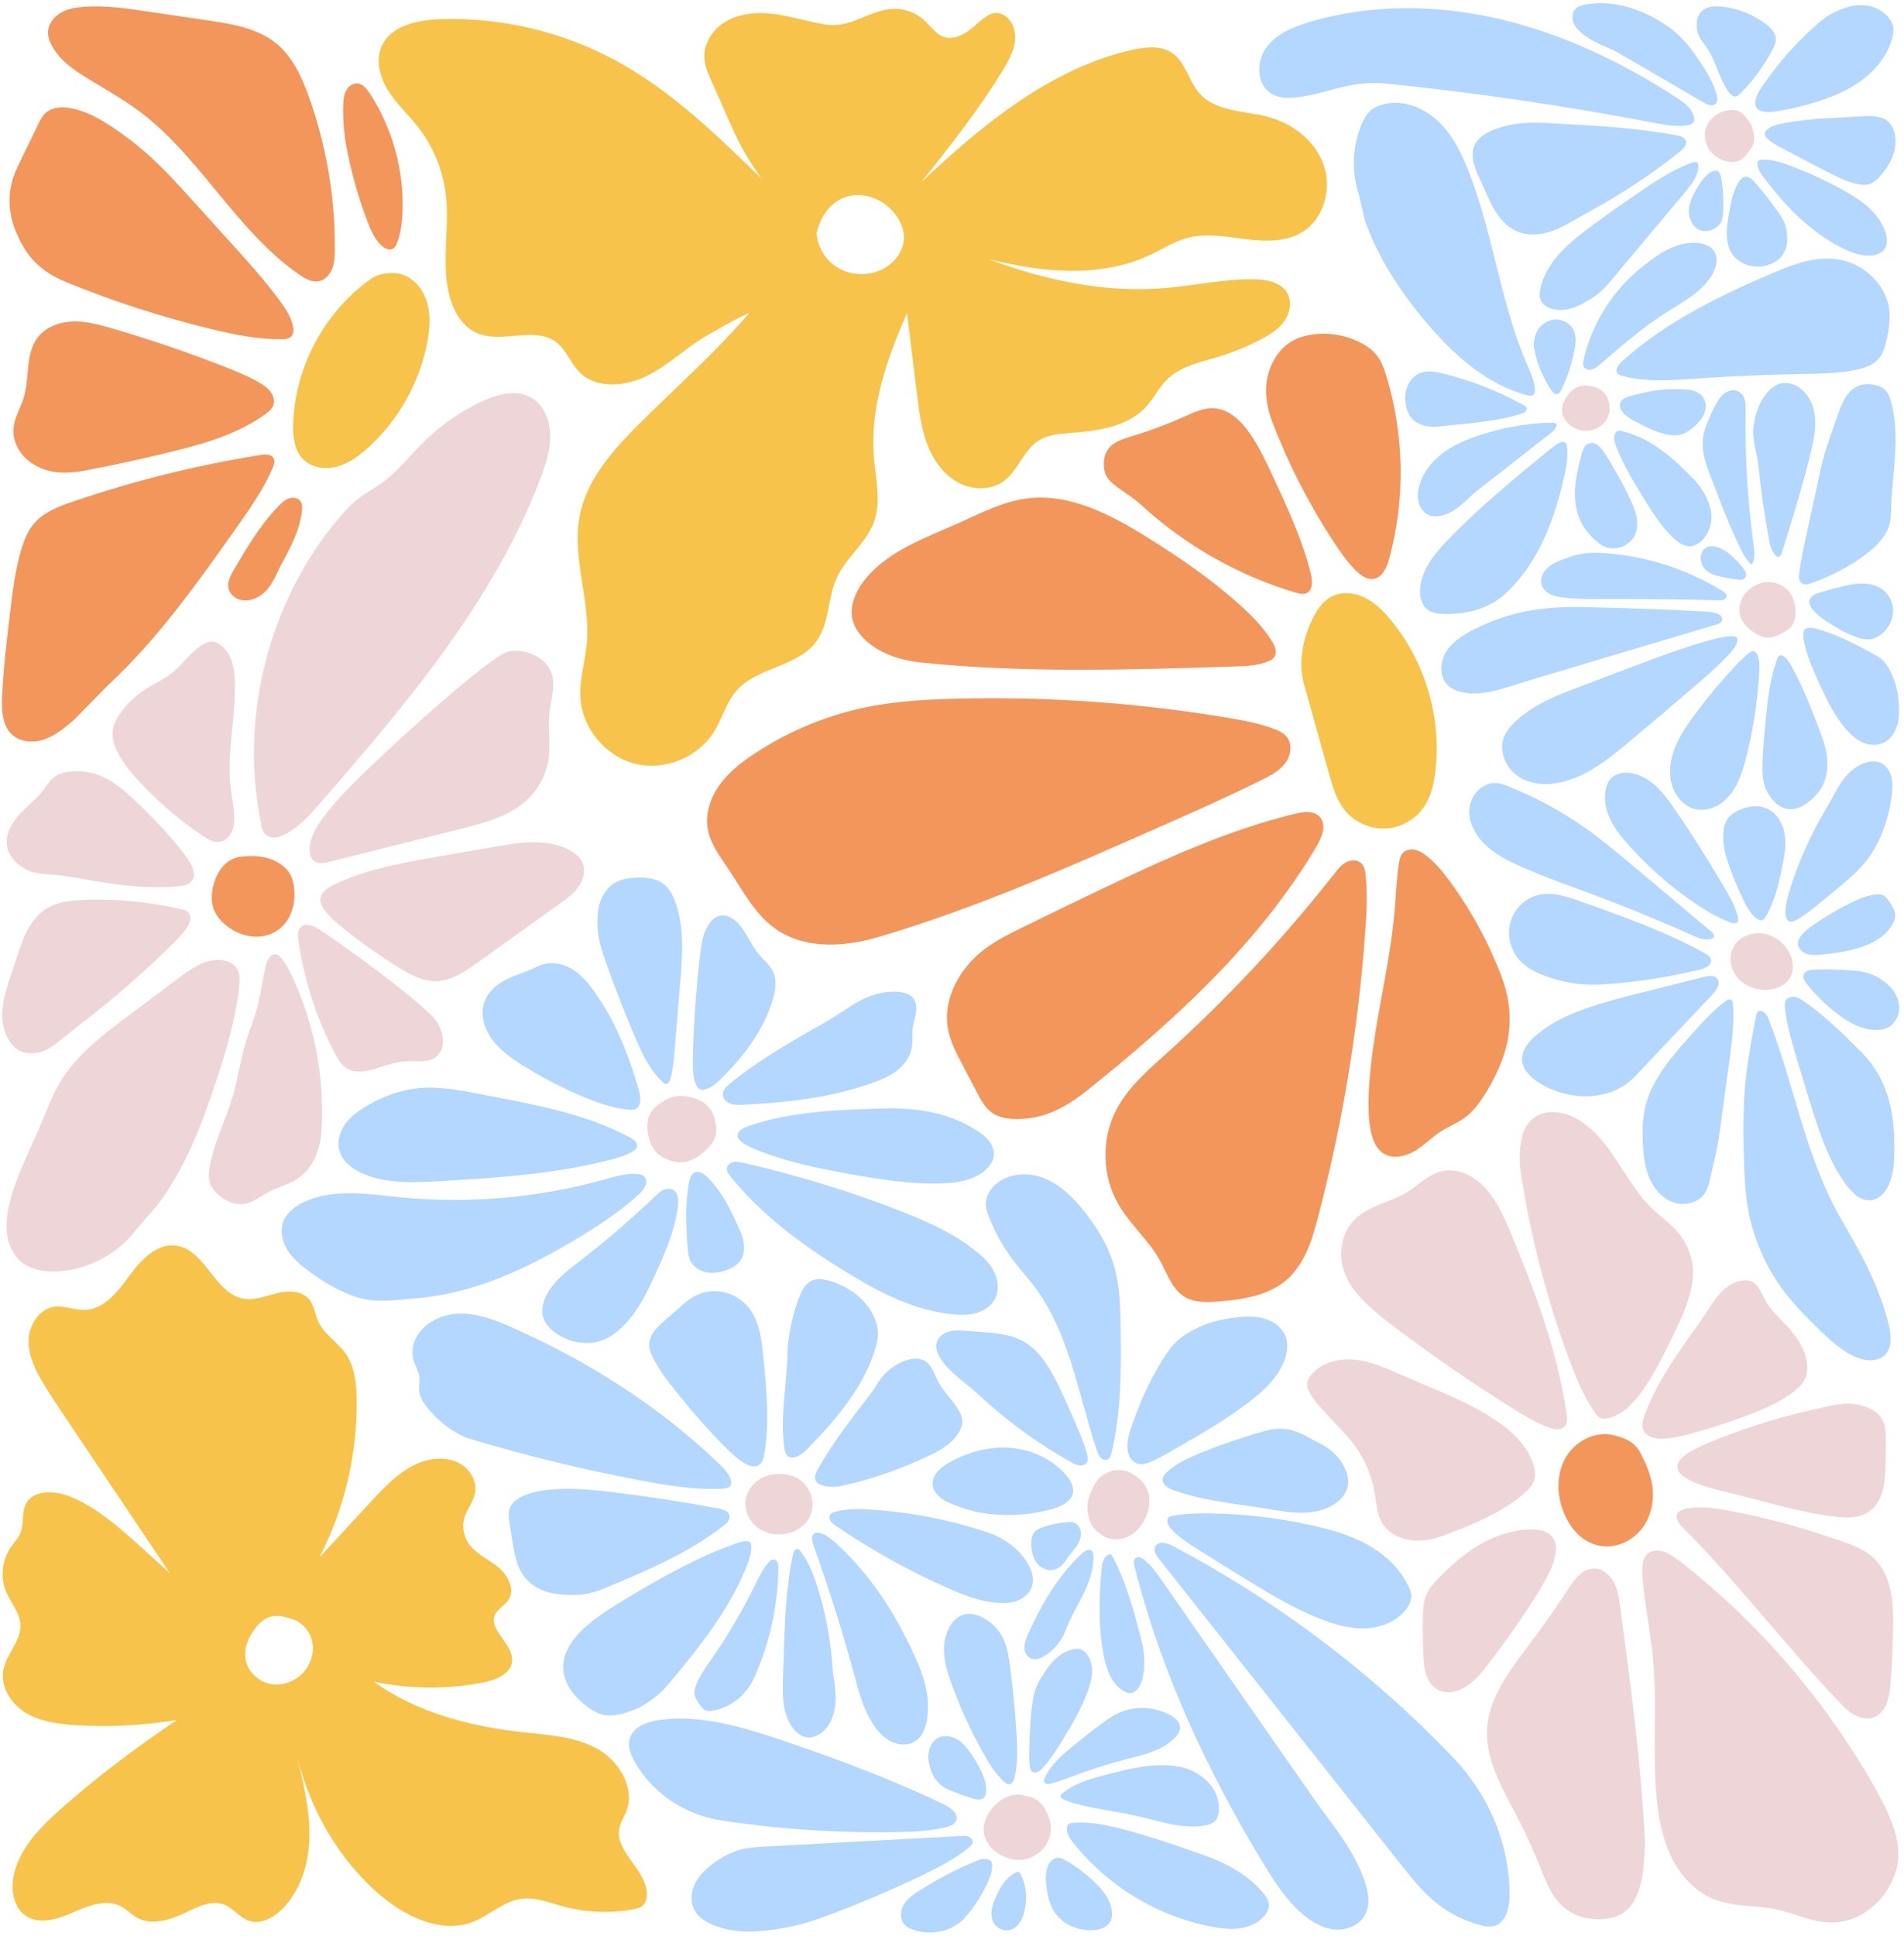
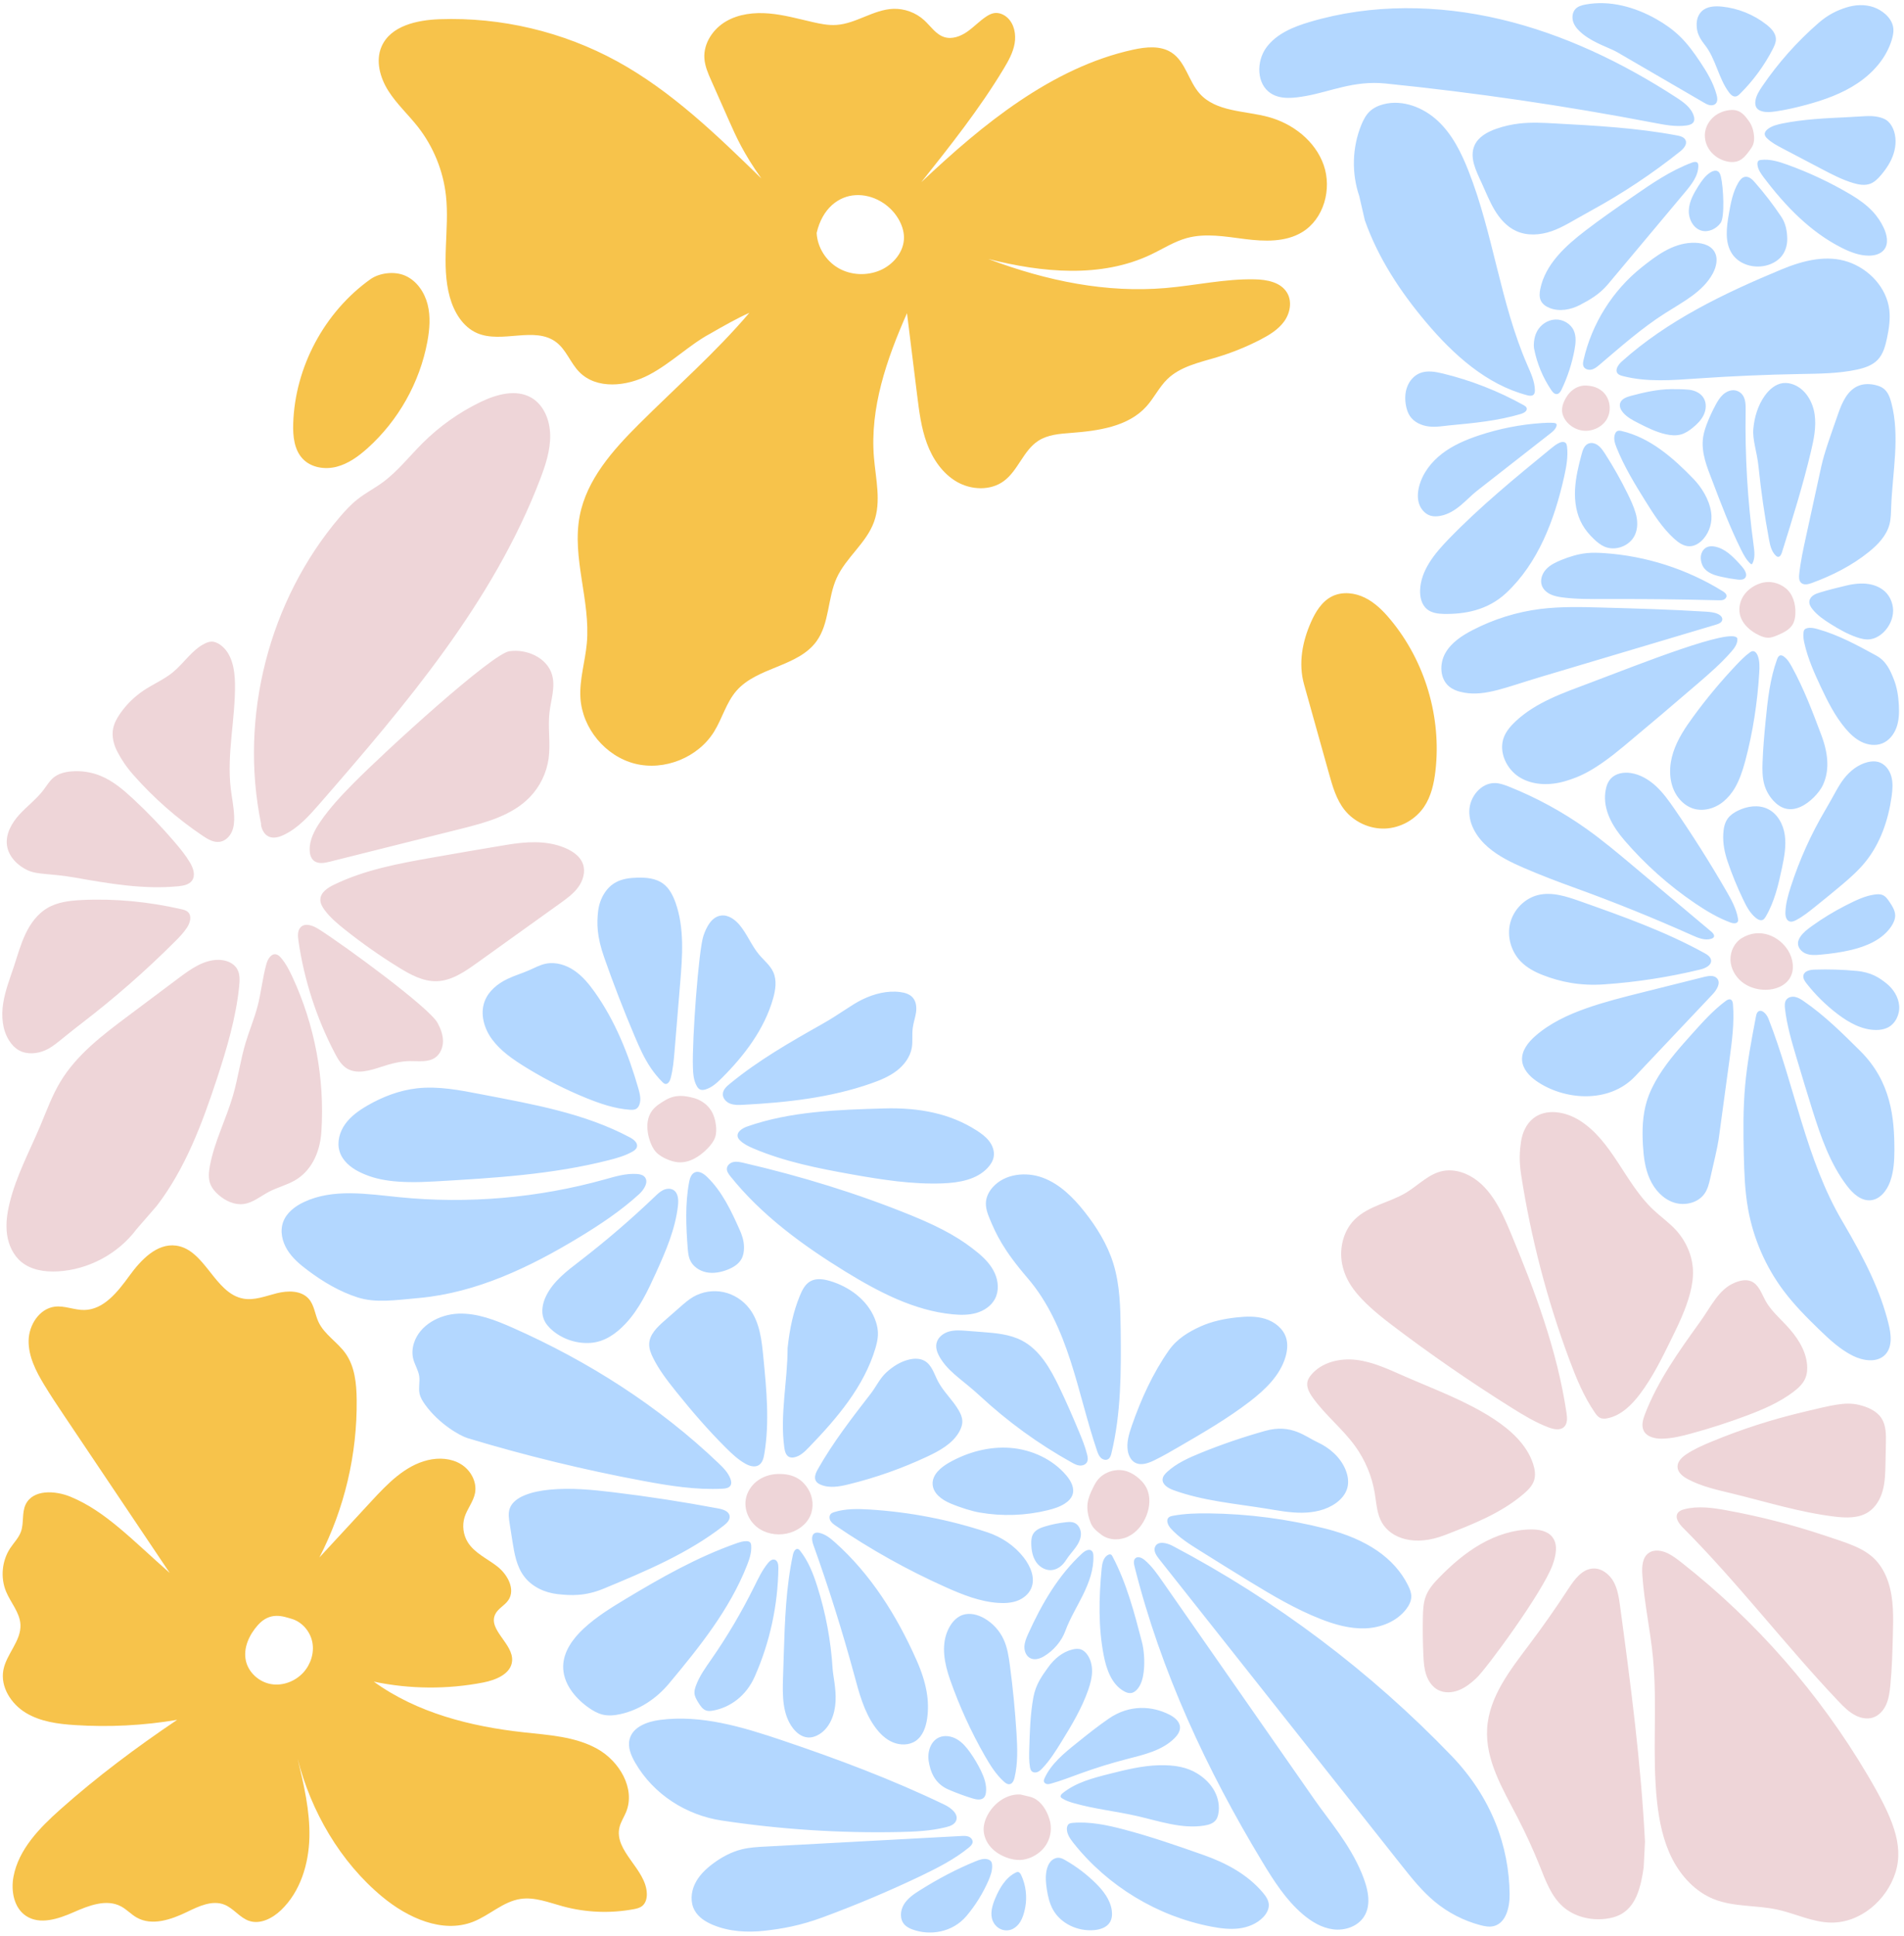
<svg xmlns="http://www.w3.org/2000/svg" height="501.7" preserveAspectRatio="xMidYMid meet" version="1.0" viewBox="-0.5 -0.8 493.6 501.7" width="493.6" zoomAndPan="magnify">
  <g id="change1_1">
    <path d="M327.78,11.53c2.62-3.59,7.02-5.39,11.29-6.65c16-4.76,33.26-4.51,49.5-0.67 c16.24,3.84,31.52,11.17,45.52,20.26c1.91,1.24,3.94,2.7,4.54,4.89c0.12,0.43,0.17,0.9-0.01,1.31c-0.31,0.7-1.16,0.95-1.91,1.05 c-2.8,0.39-5.63-0.16-8.4-0.69c-23.05-4.42-46.29-7.82-69.64-10.19c-8.17-0.83-14.37,2.14-20.6,3.23c-3.08,0.54-6.49,1.01-9.12-0.68 C325.22,20.98,325.16,15.13,327.78,11.53z M434.27,34.3c-10.42-1.96-21.04-2.54-31.62-3.11c-3.06-0.17-6.14-0.33-9.19,0.01 c-2.06,0.23-4.09,0.69-6.04,1.37c-2.3,0.8-4.67,2.08-5.66,4.31c-1.37,3.08,0.37,6.55,1.79,9.6c1.11,2.4,2.06,4.88,3.42,7.15 c1.36,2.27,3.19,4.35,5.6,5.44c2.85,1.3,6.22,1.07,9.18,0.04c2.96-1.02,5.6-2.79,10.33-5.38c8.06-4.41,15.74-9.51,22.92-15.23 c0.93-0.74,1.96-1.86,1.48-2.95C436.15,34.74,435.15,34.47,434.27,34.3z M438.16,41.33c-5.54,2.05-10.47,5.45-15.33,8.81 c-4.15,2.87-8.29,5.74-12.3,8.81c-5.18,3.96-10.42,8.73-11.72,15.13c-0.21,1.03-0.3,2.14,0.17,3.08c0.43,0.87,1.29,1.46,2.2,1.83 c2.56,1.04,5.55,0.49,7.99-0.8c2.44-1.29,4.98-2.7,7.21-5.36c6.66-7.95,13.32-15.9,19.98-23.85c1.67-1.99,3.43-4.22,3.42-6.83 c0-0.26-0.03-0.53-0.19-0.73C439.26,41.02,438.64,41.15,438.16,41.33z M444.83,43.59c-0.55-0.32-1.26-0.1-1.81,0.23 c-1.39,0.82-2.34,2.2-3.2,3.55c-1.21,1.91-2.37,3.96-2.5,6.22s1.08,4.74,3.25,5.37c1.84,0.53,3.89-0.45,5-2.01 c1.11-1.56,0.71-9.29,0.07-11.92C445.51,44.48,445.32,43.87,444.83,43.59z M451.87,45.03c-0.77,0.14-1.31,0.82-1.71,1.49 c-1.44,2.42-1.96,5.27-2.45,8.04c-0.62,3.53-1.15,7.46,0.84,10.44c2.09,3.12,6.59,4.06,10.05,2.6c0.89-0.38,1.73-0.89,2.4-1.59 c1.29-1.32,1.89-3.22,1.83-5.06c-0.05-1.84-0.37-3.82-1.51-5.53c-2.09-3.13-4.39-6.12-6.87-8.95 C453.78,45.69,452.89,44.85,451.87,45.03z M477.04,63.46c2.18,1.09,4.52,1.99,6.96,1.99c1.47,0,3.06-0.4,3.96-1.57 c1.22-1.58,0.72-3.87-0.13-5.67c-1.44-3.03-3.7-5.73-8.57-8.61c-5.21-3.08-10.71-5.67-16.4-7.72c-2.21-0.8-4.55-1.52-6.88-1.23 c-0.18,0.02-0.37,0.06-0.53,0.16c-0.33,0.22-0.39,0.68-0.34,1.08c0.13,1.25,0.91,2.34,1.67,3.34 C462.3,52.54,468.84,59.36,477.04,63.46z M488.53,30.32c-0.62-0.42-1.36-0.64-2.09-0.81c-2.06-0.46-4.18-0.12-8.25,0.07 c-5.57,0.26-11.16,0.52-16.62,1.62c-1.36,0.28-2.77,0.63-3.85,1.5c-0.39,0.32-0.75,0.75-0.73,1.26c0.02,0.45,0.33,0.82,0.66,1.13 c1.12,1.08,2.52,1.81,3.89,2.54c3.39,1.78,6.78,3.56,10.17,5.34c2.67,1.4,5.36,2.81,8.25,3.67c1.43,0.42,3,0.7,4.4,0.17 c1.1-0.42,1.96-1.28,2.72-2.17c1.44-1.68,2.68-3.56,3.34-5.67c0.66-2.11,0.71-4.46-0.18-6.48C489.86,31.65,489.3,30.85,488.53,30.32 z M454.59,25.27c-0.11,0.68-0.06,1.42,0.36,1.96c0.34,0.44,0.87,0.69,1.4,0.83c1.15,0.3,2.36,0.17,3.54,0 c2.65-0.39,5.26-0.99,7.85-1.69c4.7-1.27,9.36-2.92,13.39-5.64c4.04-2.72,7.43-6.6,8.82-11.27c0.32-1.08,0.54-2.24,0.32-3.35 c-0.25-1.27-1.04-2.39-2.01-3.25c-0.87-0.78-1.9-1.39-3-1.78c-2.31-0.82-4.89-0.66-7.22,0.09c-2.33,0.75-4.62,1.84-7,3.9 c-5.6,4.85-10.56,10.42-14.73,16.55C455.55,22.76,454.8,23.93,454.59,25.27z M447.72,23.13c0.43,0.58,1.03,1.17,1.74,1.07 c0.46-0.06,0.83-0.4,1.16-0.73c3.4-3.37,6.27-7.29,8.46-11.55c0.42-0.83,0.83-1.71,0.81-2.63c-0.04-1.52-1.22-2.75-2.41-3.69 c-3.32-2.62-7.4-4.27-11.61-4.69c-1.82-0.18-3.85-0.07-5.18,1.18c-0.93,0.87-1.36,2.18-1.34,3.45c0.02,1.27,0.08,2.76,2.11,5.29 C444.33,14.46,444.97,19.43,447.72,23.13z M409.86,8.05c3.06,2.43,6.94,3.54,8.95,4.71c7.45,4.33,14.91,8.67,22.36,13 c0.49,0.29,1,0.58,1.56,0.69s1.2,0,1.58-0.42c0.53-0.58,0.42-1.49,0.21-2.25c-0.84-3.15-2.56-5.99-4.37-8.69 c-1.56-2.33-3.22-4.62-5.25-6.56c-1.79-1.72-3.85-3.16-6.01-4.38c-5.56-3.15-12.12-4.96-18.4-3.77c-0.9,0.17-1.83,0.43-2.48,1.06 c-0.93,0.91-1.06,2.42-0.6,3.63C407.89,6.28,408.85,7.24,409.86,8.05z M372.26,30.54c-3.74-3.5-9.11-5.6-14.07-4.33 c-1.32,0.34-2.61,0.92-3.6,1.86c-1.02,0.97-1.68,2.27-2.21,3.58c-2.34,5.8-2.52,12.45-0.5,18.37l1.44,6.25 c3.43,9.77,9.23,18.56,15.91,26.47c7.05,8.35,15.6,16.1,26.17,18.88c0.57,0.15,1.27,0.26,1.69-0.17c0.28-0.29,0.32-0.74,0.32-1.15 c-0.04-2.29-1.06-4.43-1.97-6.53c-6.99-16.06-8.81-33.94-15.23-50.24C378.34,38.76,376,34.04,372.26,30.54z M369.87,109.71 c1.89,0.24,3.79-0.12,5.33-0.27c6.28-0.59,12.61-1.18,18.65-2.99c0.75-0.23,1.68-0.8,1.42-1.54c-0.12-0.33-0.45-0.53-0.76-0.71 c-6.56-3.65-13.6-6.41-20.89-8.19c-1.99-0.48-4.13-0.88-6.03-0.11c-1.53,0.63-2.7,1.98-3.28,3.53c-0.59,1.55-0.63,3.26-0.32,4.88 c0.18,0.96,0.48,1.9,1.02,2.71C366.08,108.61,367.98,109.47,369.87,109.71z M370.36,132.84c0.84,0.25,1.75,0.2,2.61,0.03 c4.08-0.79,6.8-4.42,9.37-6.43c6.34-4.96,12.68-9.91,19.02-14.87c0.68-0.53,1.4-1.12,1.64-1.94c0.05-0.18,0.08-0.4-0.02-0.56 c-0.13-0.22-0.43-0.26-0.68-0.28c-1.03-0.07-2.07-0.03-3.11,0.04c-5.55,0.37-11.06,1.46-16.34,3.22c-3.36,1.12-6.67,2.54-9.48,4.69 c-2.81,2.16-5.11,5.11-5.98,8.55c-0.37,1.45-0.47,3.01-0.01,4.43C367.84,131.14,368.93,132.41,370.36,132.84z M369.45,157.07 c1.18,0.97,2.79,1.19,4.32,1.22c5.34,0.1,11.35-0.89,16.21-5.43c8.3-7.77,12.52-18.97,15-30.06c0.58-2.59,1.08-5.25,0.76-7.88 c-0.04-0.32-0.1-0.65-0.31-0.89c-0.42-0.46-1.18-0.32-1.75-0.05c-0.81,0.39-1.52,0.97-2.22,1.54c-9.12,7.47-18.26,14.95-26.46,23.43 c-3.58,3.71-7.17,8.05-7.35,13.2C367.59,153.97,368.05,155.92,369.45,157.07z M407.82,126.1c-0.15,3.11,0.34,6.33,1.88,9.04 c0.8,1.42,1.87,2.67,3.05,3.79c0.78,0.74,1.62,1.44,2.61,1.89c2.85,1.29,6.61-0.09,7.95-2.92c0.83-1.75,0.77-3.81,0.24-5.66 c-0.53-1.86-1.38-3.61-2.1-5.09c-1.76-3.59-3.73-7.08-5.9-10.44c-0.74-1.14-1.63-2.37-2.96-2.65c-0.44-0.1-0.92-0.07-1.33,0.1 c-1.04,0.44-1.45,1.67-1.74,2.76C408.71,119.93,407.97,122.99,407.82,126.1z M418.78,110.91c-0.26,0.13-0.43,0.37-0.55,0.63 c-0.53,1.16-0.11,2.52,0.37,3.7c1.96,4.87,4.7,9.38,7.48,13.83c2.16,3.47,4.39,6.96,7.42,9.72c1.13,1.03,2.48,1.98,4,1.97 c1.44-0.01,2.74-0.9,3.67-1.99c1.56-1.84,2.28-4.36,1.94-6.75c-0.5-3.48-2.58-6.63-4.54-8.67c-5.27-5.47-11.29-10.76-18.7-12.46 C419.51,110.81,419.11,110.74,418.78,110.91z M424.17,108.81c2.29,1.17,4.62,2.34,7.12,2.91c1.31,0.3,2.69,0.43,3.98,0.07 c1.15-0.32,2.16-1.01,3.08-1.76c1.15-0.93,2.22-2.01,2.85-3.36c0.62-1.34,0.73-2.99-0.01-4.27c-0.77-1.34-2.34-2.06-3.88-2.21 c-1.54-0.15-3.04-0.16-4.62-0.15c-3.52,0.04-6.98,0.84-10.38,1.74c-1.18,0.31-2.54,0.82-2.83,2c-0.2,0.82,0.22,1.66,0.76,2.3 C421.27,107.31,422.74,108.08,424.17,108.81z M418.85,95.97c0.31,0.38,0.81,0.53,1.28,0.66c6.34,1.66,13.01,1.09,19.55,0.64 c8.85-0.61,17.71-0.99,26.58-1.15c4.87-0.09,9.78-0.11,14.55-1.12c2.01-0.43,4.07-1.09,5.48-2.57c1.42-1.49,1.97-3.58,2.4-5.59 c0.51-2.42,0.89-4.9,0.6-7.36c-0.69-5.72-5.23-10.58-10.69-12.42c-5.46-1.84-11.42-0.47-17.33,1.99 c-14.75,6.13-29.43,13.16-41.33,23.82C419.03,93.69,418.09,95.03,418.85,95.97z M443.51,70.11c0.96-1.76,1.47-4.02,0.42-5.73 c-1.15-1.89-3.68-2.36-5.89-2.26c-5.06,0.23-9.19,3.37-12.92,6.33c-7.56,6.01-12.98,14.65-15.1,24.07 c-0.12,0.53-0.23,1.11-0.01,1.61c0.33,0.75,1.3,1.03,2.1,0.84s1.46-0.74,2.08-1.27c5.51-4.67,10.94-9.5,17.04-13.37 C435.79,77.43,440.93,74.84,443.51,70.11z M402.7,82c-1.98,0.09-3.83,1.34-4.75,3.09c-0.93,1.75-0.86,3.89-0.77,4.34 c0.74,3.89,2.28,7.62,4.5,10.89c0.34,0.5,0.8,1.05,1.41,1c0.62-0.04,1-0.67,1.26-1.22c1.55-3.25,2.67-6.7,3.33-10.24 c0.31-1.67,0.5-3.45-0.19-5C406.69,83.07,404.68,81.92,402.7,82z M451.03,101.28c-0.46-0.5-1.1-0.83-1.77-0.93 c-1.11-0.16-2.24,0.35-3.08,1.1c-0.83,0.76-1.42,1.74-1.95,2.74c-0.73,1.36-1.39,2.76-1.97,4.19c-0.53,1.3-1,2.63-1.22,4.01 c-0.65,4.08,1.1,8.07,2.35,11.37c2.3,6.06,4.61,12.14,7.5,17.94c0.64,1.28,1.33,2.58,2.38,3.55c0.1,0.09,0.23,0.19,0.36,0.15 c0.1-0.03,0.16-0.13,0.2-0.22c0.71-1.41,0.5-3.09,0.29-4.65c-1.58-11.57-2.27-23.26-2.07-34.93 C452.07,104.09,452.06,102.4,451.03,101.28z M451.96,148.89c0.39-0.54,0.18-1.31-0.16-1.89c-0.37-0.63-0.86-1.18-1.36-1.71 c-1.79-1.96-3.8-3.98-6.41-4.45c-0.66-0.12-1.36-0.13-1.98,0.14c-0.73,0.31-1.26,0.99-1.49,1.75c-0.23,0.76-0.18,1.58,0.05,2.34 c0.17,0.57,0.43,1.11,0.83,1.55c1.22,1.38,3.21,1.8,4.46,2.08c1.34,0.3,2.69,0.53,4.06,0.69 C450.67,149.47,451.54,149.48,451.96,148.89z M400.34,146.7c-1.05,1.12-1.64,2.78-1.13,4.22c0.37,1.05,1.27,1.84,2.28,2.31 c1.01,0.47,2.12,0.66,3.22,0.8c3.5,0.45,7.04,0.41,11.1,0.4c9.73-0.03,19.47,0.08,29.2,0.33c0.44,0.01,0.9,0.02,1.31-0.14 s0.77-0.54,0.77-0.98c0-0.56-0.52-0.95-1-1.24c-9.21-5.71-19.83-9.12-30.65-9.86c-1.54-0.1-3.08-0.16-4.62,0 c-2.27,0.24-4.48,0.93-6.6,1.79C402.82,144.91,401.39,145.58,400.34,146.7z M379.12,178.7c5.47,0.96,10.79-1.4,19.85-4.1 c15.14-4.51,30.28-9.03,45.43-13.54c0.68-0.2,1.49-0.54,1.59-1.25c0.1-0.67-0.53-1.23-1.15-1.51c-1-0.45-2.12-0.53-3.22-0.6 c-8.93-0.56-17.87-0.81-26.81-1.06c-5.33-0.15-10.69-0.29-15.99,0.37c-6.12,0.77-12.1,2.64-17.57,5.48 c-2.78,1.44-5.54,3.25-7.07,5.98c-1.53,2.73-1.43,6.59,0.97,8.6C376.26,178.01,377.7,178.45,379.12,178.7z M439.53,176.43 c3.07-2.64,6.14-5.3,8.8-8.35c0.86-0.98,1.72-2.16,1.56-3.45c-1.19-3.01-25.8,6.86-38.34,11.58c-6.81,2.56-13.94,4.99-19.22,9.99 c-1.22,1.16-2.35,2.47-2.96,4.05c-1.44,3.77,0.66,8.28,4.1,10.39c3.45,2.11,7.85,2.14,11.73,1.01c3.88-1.13,7.76-2.8,15.37-9.16 C426.94,187.18,433.26,181.83,439.53,176.43z M438.23,208.66c2.74,0.97,5.92,0.07,8.13-1.81s4-4.48,5.59-10.47 c1.98-7.45,3.15-15.11,3.62-22.81c0.09-1.53,0.15-3.11-0.42-4.53c-0.23-0.57-0.7-1.17-1.31-1.1c-0.26,0.03-0.49,0.19-0.71,0.34 c-1.29,0.94-2.42,2.1-3.52,3.26c-3.97,4.19-7.67,8.64-11.08,13.29c-2.12,2.89-4.14,5.91-5.25,9.32c-1.11,3.41-1.2,7.28,0.47,10.45 C434.72,206.42,436.29,207.97,438.23,208.66z M459.28,206.74c0.84,0.9,1.87,1.66,3.06,1.98c2.68,0.72,5.42-0.94,7.38-2.9 c0.97-0.98,1.85-2.06,2.42-3.32c1.47-3.28,1.58-7.37-0.47-12.81c-2.26-6.02-4.54-12.05-7.64-17.68c-0.55-1-1.15-2.01-2.08-2.68 c-0.27-0.19-0.59-0.36-0.92-0.29c-0.45,0.1-0.69,0.59-0.84,1.02c-1.85,5.08-2.43,10.53-2.96,15.91c-0.35,3.59-0.68,7.19-0.8,10.79 c-0.07,1.9-0.07,3.83,0.43,5.66C457.3,204.03,458.14,205.52,459.28,206.74z M485.91,169.09c-4.88-2.67-9.81-5.36-15.17-6.86 c-0.9-0.25-1.86-0.47-2.77-0.24c-0.24,0.06-0.48,0.16-0.64,0.34c-0.17,0.19-0.23,0.45-0.27,0.7c-0.15,0.99,0.02,2.01,0.25,2.99 c0.89,3.88,2.52,7.55,4.21,11.15c1.78,3.78,3.67,7.56,6.36,10.76c1.19,1.41,2.55,2.72,4.21,3.53s3.64,1.07,5.36,0.39 c1.79-0.71,3.08-2.37,3.72-4.18s0.7-3.78,0.6-5.7c-0.12-2.31-0.47-4.64-1.33-6.78C489.58,173.03,488.54,170.52,485.91,169.09z M487.52,151.96c-2.17-1.52-5.16-2.04-9.49-0.99c-2.26,0.54-4.51,1.09-6.73,1.77c-0.6,0.18-1.2,0.38-1.71,0.73 c-0.51,0.35-0.94,0.88-1.02,1.5c-0.11,0.78,0.33,1.52,0.83,2.13c1.26,1.57,2.95,2.72,4.66,3.79c2.13,1.34,4.33,2.59,6.7,3.42 c1.12,0.39,2.31,0.7,3.49,0.56c1.35-0.16,2.59-0.89,3.56-1.83c1.51-1.47,2.47-3.54,2.47-5.65 C490.26,155.29,489.25,153.17,487.52,151.96z M489.82,103.57c-0.36-1.37-0.88-2.8-2.01-3.67c-0.62-0.48-1.37-0.74-2.13-0.92 c-1.4-0.33-2.89-0.36-4.24,0.14c-2.94,1.09-4.39,4.34-5.41,7.3c-1.73,4.99-3.57,9.97-4.37,13.65c-1.32,6.07-2.65,12.14-3.97,18.2 c-0.7,3.2-1.4,6.41-1.75,9.66c-0.09,0.81-0.11,1.73,0.48,2.29c0.71,0.67,1.86,0.4,2.78,0.06c5.28-1.93,10.38-4.5,14.76-8.03 c2.37-1.91,4.61-4.23,5.38-7.18c0.37-1.42,0.38-2.91,0.43-4.37C490.09,121.62,492.13,112.36,489.82,103.57z M459.85,143.17 c0.16,0.15,0.34,0.3,0.56,0.32c0.54,0.07,0.87-0.57,1.03-1.09c2.72-8.68,5.44-17.36,7.54-26.21c0.75-3.16,1.42-6.42,0.95-9.63 c-0.47-3.21-2.3-6.4-5.3-7.64c-0.93-0.38-1.95-0.57-2.94-0.44c-1.95,0.26-3.56,1.69-4.7,3.29c-1.75,2.47-2.66,5.47-2.94,8.48 c-0.28,3.01,0.93,5.87,1.35,10c0.64,6.25,1.54,12.48,2.69,18.66C458.37,140.45,458.72,142.09,459.85,143.17z M385.26,218.74 c2.71,2.34,5.98,3.94,9.27,5.36c4.35,1.88,8.79,3.57,13.6,5.31c10.15,3.68,20.16,7.73,30.02,12.14c1.58,0.71,3.34,1.44,5,0.92 c0.25-0.08,0.5-0.2,0.63-0.42c0.28-0.49-0.19-1.05-0.62-1.41c-6.75-5.67-13.51-11.34-20.26-17.02c-3.96-3.32-7.92-6.65-12.13-9.64 c-6.21-4.41-12.94-8.08-20.01-10.9c-1.18-0.47-2.39-0.92-3.66-0.96c-3.64-0.09-6.61,3.57-6.69,7.21 C380.32,212.99,382.5,216.36,385.26,218.74z M415.36,254.29c8.41-0.58,16.77-1.87,24.96-3.86c1.31-0.32,2.92-1.08,2.76-2.41 c-0.11-0.86-0.94-1.41-1.7-1.83c-10.2-5.63-21.24-9.54-32.22-13.43c-3.53-1.25-7.32-2.51-10.96-1.61c-3.48,0.87-6.33,3.8-7.2,7.28 c-0.87,3.48,0.24,7.36,2.74,9.92c1.55,1.59,3.55,2.68,5.62,3.49C404.08,253.69,409.21,254.72,415.36,254.29z M444.64,252.74 c-0.77-0.88-2.18-0.67-3.31-0.39c-5.33,1.33-10.65,2.66-15.98,4c-4.9,1.23-9.81,2.45-14.58,4.13c-4.77,1.68-9.46,3.86-13.26,7.2 c-1.86,1.63-3.59,3.82-3.42,6.29c0.16,2.22,1.83,4.04,3.64,5.32c7.1,4.99,18.82,6.06,25.69-1.2c6.69-7.07,13.37-14.14,20.06-21.22 C444.56,255.72,445.68,253.92,444.64,252.74z M448.18,258.23c-0.43-0.2-0.93,0.09-1.31,0.37c-3.17,2.36-5.84,5.32-8.48,8.26 c-3.16,3.52-6.34,7.06-8.84,11.07c-1.31,2.1-2.44,4.34-3.15,6.71c-1.1,3.65-1.2,7.52-0.98,11.33c0.17,2.99,0.55,6.02,1.77,8.75 s3.39,5.16,6.23,6.1c2.84,0.94,6.34,0.11,8.02-2.37c0.76-1.12,1.1-2.47,1.4-3.79c0.94-4.15,1.94-8.27,2.21-10.23 c0.93-6.83,1.86-13.66,2.79-20.49c0.65-4.8,1.31-9.65,0.92-14.49C448.72,258.99,448.62,258.43,448.18,258.23z M477.11,315.67 c-9.49-16.08-12.33-35.14-19.17-52.53c-0.47-1.18-1.77-2.59-2.71-1.74c-0.32,0.29-0.42,0.74-0.5,1.17 c-1.14,5.96-2.28,11.93-2.82,17.98c-0.53,5.93-0.48,11.9-0.34,17.85c0.11,4.76,0.28,9.54,1.13,14.22c1.37,7.56,4.51,14.8,9.11,20.96 c2.75,3.68,5.99,6.96,9.29,10.15c2.67,2.58,5.43,5.16,8.75,6.81c2.66,1.32,6.23,1.86,8.32-0.24c2.01-2.03,1.6-5.36,0.9-8.13 C486.97,333.78,483.19,325.98,477.11,315.67z M467.11,258.65c-0.69-0.48-1.42-0.94-2.25-1.11c-0.83-0.16-1.78,0.06-2.27,0.73 c-0.47,0.65-0.43,1.53-0.34,2.32c0.5,4.4,1.78,8.67,3.04,12.91c1.34,4.46,2.67,8.93,4.07,13.37c2.18,6.91,4.58,13.9,8.98,19.65 c1.5,1.96,3.59,3.91,6.06,3.72c2.47-0.19,4.26-2.5,5.1-4.83c0.93-2.57,1.1-5.34,1.11-8.07c0.01-8.32-0.81-17.8-8.84-25.78 C477.15,266.97,472.49,262.34,467.11,258.65z M488.55,254.04c-1.78-1.42-3.87-2.88-7.76-3.24c-3.61-0.34-7.25-0.45-10.88-0.33 c-1.17,0.04-2.63,0.33-2.88,1.47c-0.17,0.75,0.31,1.48,0.79,2.09c2.34,3,5.07,5.68,8.1,7.98c2.91,2.2,6.29,4.09,9.94,4.1 c1.01,0,2.04-0.15,2.96-0.59c2.05-0.99,3.21-3.41,3.03-5.68S490.34,255.47,488.55,254.04z M467.72,246.34 c1.18,0.45,2.48,0.37,3.73,0.25c2.68-0.24,5.35-0.6,7.96-1.22c4.01-0.95,8.11-2.69,10.4-6.12c0.58-0.87,1.04-1.88,1-2.93 c-0.05-1.22-0.75-2.32-1.43-3.34c-0.48-0.72-1.01-1.49-1.81-1.83c-0.68-0.29-1.45-0.23-2.19-0.12c-2.33,0.34-4.5,1.33-7.44,2.83 c-3.07,1.57-6.02,3.37-8.81,5.38c-1.08,0.78-2.16,1.61-2.91,2.72c-0.31,0.47-0.56,0.99-0.6,1.55 C465.53,244.77,466.54,245.9,467.72,246.34z M463.39,237.96c0.59,0.21,1.23-0.05,1.79-0.35c1.78-0.94,3.35-2.21,4.92-3.47 c2.34-1.88,4.67-3.76,6.96-5.7c2.14-1.81,4.24-3.68,6.01-5.86c3.89-4.79,5.96-10.86,6.82-16.97c0.24-1.74,0.39-3.54-0.08-5.23 c-0.47-1.69-1.69-3.27-3.38-3.73c-0.89-0.24-1.83-0.17-2.72,0.04c-2.47,0.6-4.59,2.26-6.16,4.27s-2.61,4.37-4.85,8.15 c-3.7,6.26-6.71,12.93-8.94,19.85c-0.69,2.14-1.32,4.34-1.4,6.59C462.31,236.49,462.51,237.64,463.39,237.96z M454.71,237.08 c0.5,0.41,1.19,0.76,1.78,0.49c0.35-0.16,0.57-0.51,0.77-0.84c2.26-3.84,3.29-8.27,4.21-12.64c0.58-2.77,1.12-5.61,0.74-8.42 s-1.88-5.61-4.43-6.84c-2.41-1.17-5.35-0.74-7.75,0.45c-1,0.49-1.95,1.12-2.61,2.02c-0.84,1.15-1.1,2.61-1.17,4.03 c-0.13,2.37,0.31,4.71,1.14,7.17c1.14,3.35,2.48,6.62,4.02,9.81C452.25,234.08,453.19,235.86,454.71,237.08z M447.04,230.1 c-4.2-7.27-8.69-14.37-13.46-21.29c-1.43-2.07-2.9-4.14-4.74-5.85c-1.84-1.71-4.1-3.07-6.59-3.44c-1.84-0.27-3.9,0.08-5.16,1.45 c-0.86,0.93-1.24,2.21-1.41,3.46c-0.64,4.73,1.94,9.04,4.94,12.53c5.37,6.24,11.57,11.77,18.4,16.38c2.87,1.94,5.86,3.72,9.11,4.93 c0.68,0.25,1.66,0.36,1.92-0.32c0.09-0.23,0.06-0.49,0.01-0.73C449.63,234.67,448.34,232.35,447.04,230.1z M255.12,310.49 c-0.18,1.56,0.35,3.11,0.96,4.57c1.65,3.94,3.48,7.98,9.86,15.39c5.27,6.13,8.59,13.7,11.08,21.39c2.5,7.69,4.26,15.6,6.86,23.25 c0.23,0.67,0.48,1.36,0.98,1.86c0.5,0.5,1.33,0.74,1.93,0.37c0.52-0.32,0.71-0.97,0.85-1.56c2.51-10.35,2.51-21.12,2.39-31.77 c-0.07-5.86-0.18-11.82-1.92-17.41c-1.53-4.91-4.29-9.37-7.48-13.4c-2.91-3.67-6.37-7.13-10.75-8.77c-4.39-1.64-9.87-1.06-13,2.43 C255.97,307.85,255.28,309.12,255.12,310.49z M281.26,378.16c0.36-0.6,0.23-1.37,0.06-2.05c-0.5-2.03-1.29-3.98-2.1-5.92 c-1.64-3.93-3.34-7.84-5.19-11.68c-2.26-4.68-5-9.52-9.61-11.92c-3.14-1.64-6.77-1.94-10.3-2.21c-1.35-0.1-2.7-0.21-4.05-0.31 c-1.52-0.12-3.08-0.23-4.54,0.18s-2.85,1.46-3.22,2.94c-0.42,1.66,0.5,3.34,1.48,4.74c2.26,3.24,5.71,5.25,9.77,9.02 c7.19,6.66,15.18,12.46,23.74,17.22c0.64,0.36,1.31,0.72,2.04,0.8S280.88,378.79,281.26,378.16z M241.28,383.85 c0.13,2.35,2.37,3.99,4.53,4.91c2.79,1.19,5.76,2.07,7.68,2.4c5.86,1.02,11.93,0.81,17.7-0.62c1.53-0.38,3.05-0.85,4.37-1.71 c0.87-0.56,1.66-1.33,1.99-2.31c0.58-1.74-0.44-3.6-1.63-5c-3.57-4.21-8.98-6.68-14.48-7.11c-5.5-0.43-11.07,1.09-15.87,3.8 C243.4,379.44,241.13,381.36,241.28,383.85z M272.52,406.02c1.22-0.26,2.4-1.01,3.43-2.66c0.68-1.08,1.57-2.01,2.32-3.04 c0.76-1.03,1.4-2.21,1.45-3.48c0.05-1.27-0.62-2.64-1.83-3.07c-0.62-0.22-1.3-0.18-1.95-0.11c-1.89,0.19-3.75,0.57-5.57,1.12 c-1.13,0.34-2.32,0.82-2.96,1.81c-0.5,0.77-0.58,1.74-0.56,2.66c0.03,1.69,0.34,3.43,1.31,4.81 C269.13,405.44,270.87,406.37,272.52,406.02z M270.08,428.45c2.59-1.52,4.65-4.01,5.57-6.53c1.21-3.3,3.08-6.31,4.63-9.47 c1.55-3.16,2.81-6.58,2.67-10.09c-0.02-0.45-0.08-0.93-0.4-1.25c-0.67-0.65-1.77-0.04-2.46,0.59c-6.22,5.69-10.54,13.17-14.02,20.86 c-0.49,1.08-0.97,2.21-1,3.4c-0.03,1.19,0.51,2.47,1.59,2.97C267.75,429.44,269.05,429.05,270.08,428.45z M287.5,402.05 c-0.22-0.1-0.48-0.04-0.69,0.06c-1.27,0.61-1.59,2.25-1.72,3.66c-0.71,7.48-0.89,15.08,0.55,22.45c0.7,3.6,2.06,7.48,5.27,9.26 c0.54,0.3,1.15,0.54,1.77,0.46c0.75-0.09,1.38-0.61,1.83-1.21c0.92-1.2,1.29-2.73,1.48-4.23c0.37-2.97,0.01-6.01-0.44-7.75 c-1.97-7.6-3.98-15.29-7.65-22.23C287.8,402.34,287.69,402.14,287.5,402.05z M340.24,465.51c-13.14-18.85-26.28-37.71-39.42-56.56 c-1.36-1.96-2.75-3.94-4.57-5.47c-0.68-0.57-1.71-1.07-2.38-0.5c-0.57,0.48-0.44,1.38-0.26,2.1c6.78,27.12,18.72,52.76,33.19,76.68 c2.93,4.85,6.03,9.7,10.32,13.4c2.29,1.98,5,3.63,8,4.01c3,0.39,6.32-0.72,7.97-3.26c2.12-3.27,0.94-7.6-0.54-11.2 C349.39,477.04,343.97,470.87,340.24,465.51z M303.48,399.79c-1.5-0.79-3.78-1.33-4.51,0.19c-0.51,1.06,0.26,2.27,0.99,3.19 c20.91,26.41,41.82,52.81,62.73,79.22c2.71,3.42,5.44,6.86,8.8,9.64c3.41,2.82,7.44,4.9,11.72,6.04c1.13,0.3,2.33,0.54,3.47,0.28 c3.26-0.77,4.22-4.93,4.18-8.28c-0.12-12.38-4.68-25.06-15.04-35.84C354.82,432.38,330.3,413.92,303.48,399.79z M310.42,400.95 c4.35,2.72,8.7,5.44,13.08,8.11c5.9,3.6,11.87,7.14,18.3,9.67c3.73,1.47,7.69,2.6,11.69,2.44c4.01-0.16,8.1-1.78,10.55-4.96 c0.72-0.94,1.3-2.05,1.33-3.24c0.02-1.04-0.39-2.03-0.85-2.96c-3.55-7.09-10.71-11.97-21.38-14.68c-9.85-2.5-19.99-3.83-30.15-3.95 c-3.15-0.04-6.33,0.04-9.43,0.62c-0.38,0.07-0.78,0.16-1.07,0.42c-0.81,0.73-0.19,2.07,0.54,2.88 C305.12,397.62,307.79,399.3,310.42,400.95z M327.74,390.14c3.07,0.5,6.14,1.09,9.25,1.07c3.11-0.02,6.3-0.68,8.83-2.49 c1.35-0.97,2.5-2.29,2.95-3.88c0.46-1.61,0.16-3.36-0.5-4.9c-1.34-3.16-4.11-5.57-7.22-7c-3.12-1.43-6.76-4.85-13.53-2.95 c-5.71,1.6-11.32,3.51-16.81,5.75c-3.09,1.26-6.2,2.65-8.66,4.91c-0.54,0.5-1.07,1.09-1.15,1.82c-0.15,1.43,1.42,2.37,2.77,2.87 C311.37,388.15,319.65,388.83,327.74,390.14z M293.78,378.24c1.52,0.82,3.39,0.15,4.95-0.61c2.25-1.09,4.41-2.35,6.58-3.61 c6.22-3.61,12.45-7.23,18.16-11.61c4-3.07,7.89-6.77,9.3-11.62c0.47-1.62,0.64-3.38,0.12-4.98c-0.77-2.37-2.96-4.08-5.34-4.83 c-2.38-0.75-4.94-0.66-7.42-0.39c-3.24,0.35-6.48,1.02-9.45,2.37c-2.97,1.35-6.04,3.14-8.2,6.23c-4.17,5.96-7.2,12.65-9.58,19.52 c-0.73,2.1-1.4,4.33-1.02,6.52C292.1,376.44,292.7,377.66,293.78,378.24z M261.26,461.55c0.74-0.13,1.09-0.98,1.26-1.72 c0.89-3.77,0.74-7.69,0.5-11.55c-0.37-5.87-0.94-11.73-1.72-17.56c-0.31-2.28-0.65-4.6-1.62-6.69c-1.05-2.27-2.81-4.19-4.97-5.44 c-1.69-0.97-3.76-1.52-5.61-0.91c-1.95,0.65-3.29,2.48-4.05,4.39c-1.48,3.72-0.8,8,0.77,12.46c2.4,6.82,5.41,13.42,9,19.69 c1.38,2.4,2.86,4.79,4.92,6.65C260.16,461.26,260.69,461.65,261.26,461.55z M281.62,437.11c0.53-1.53,0.96-3.11,0.99-4.73 s-0.37-3.28-1.36-4.56c-0.38-0.49-0.85-0.92-1.42-1.15c-0.72-0.29-1.54-0.21-2.29-0.03c-2.56,0.61-4.72,2.42-6.26,4.56 c-1.54,2.14-3.26,4.4-3.89,7.87c-0.8,4.41-0.93,8.91-1.06,13.38c-0.04,1.56-0.09,3.12,0.18,4.66c0.07,0.39,0.17,0.8,0.45,1.08 c0.38,0.37,1,0.41,1.49,0.22s0.89-0.57,1.26-0.96c1.96-2.05,3.47-4.47,4.96-6.88C277.33,446.26,279.96,441.89,281.62,437.11z M272.05,461.38c2.61-0.73,5.13-1.73,7.68-2.65c3.9-1.41,7.87-2.64,11.89-3.68c4.41-1.14,9.13-2.19,12.35-5.4 c0.77-0.77,1.47-1.74,1.44-2.83c-0.04-1.51-1.42-2.62-2.77-3.3c-4.4-2.22-10.23-2.71-15.68,1.03c-2.9,1.99-5.65,4.2-8.39,6.4 c-3.22,2.58-6.54,5.29-8.27,9.04c-0.13,0.28-0.25,0.59-0.17,0.89c0.09,0.36,0.46,0.59,0.83,0.65 C271.32,461.57,271.69,461.48,272.05,461.38z M299.82,456.65c-4.29,0.13-8.49,1.17-12.65,2.22c-4.31,1.08-8.78,2.24-12.23,5.05 c-0.29,0.24-0.6,0.6-0.46,0.94c0.07,0.16,0.21,0.26,0.35,0.35c0.95,0.62,2.04,0.97,3.13,1.28c5.34,1.51,10.91,2.08,16.32,3.32 c5.75,1.31,11.57,3.39,17.4,2.47c1.16-0.18,2.4-0.55,3.08-1.51c0.29-0.42,0.45-0.92,0.56-1.42c0.43-2.05,0-4.24-1.01-6.08 s-2.58-3.34-4.37-4.45C307.26,457.15,304.08,456.53,299.82,456.65z M311.52,479.91c-6.83-2.41-13.69-4.79-20.69-6.63 c-4.33-1.14-8.79-2.08-13.25-1.7c-0.33,0.03-0.68,0.07-0.96,0.26c-0.43,0.3-0.56,0.88-0.54,1.4c0.05,1.34,0.89,2.52,1.72,3.57 c8.84,11.15,21.78,18.99,35.76,21.66c2.34,0.45,4.74,0.75,7.1,0.47c2.36-0.29,4.71-1.22,6.35-2.95c0.84-0.89,1.49-2.05,1.42-3.27 c-0.08-1.18-0.81-2.2-1.57-3.1C322.96,485.01,317.48,482.01,311.52,479.91z M283.56,487.22c-2.35-2.31-4.99-4.32-7.85-5.95 c-0.52-0.3-1.06-0.59-1.65-0.64c-0.85-0.07-1.68,0.36-2.23,1.01c-0.55,0.64-0.85,1.47-1.02,2.3c-0.33,1.64-0.17,3.33,0.09,4.98 c0.28,1.77,0.7,3.55,1.57,5.13c2.04,3.68,6.48,5.69,10.67,5.32c1.58-0.14,3.29-0.69,4.11-2.06c0.56-0.92,0.61-2.07,0.46-3.13 C287.31,491.49,285.51,489.14,283.56,487.22z M263.4,484.31c-0.22-0.02-0.42,0.07-0.62,0.17c-2.57,1.3-4.14,3.98-5.26,6.63 c-0.8,1.88-1.44,4.05-0.63,5.92c0.42,0.99,1.25,1.8,2.25,2.18c1,0.38,2.18,0.29,3.1-0.25c1.27-0.75,2.42-2.09,3.05-5.49 c0.52-2.79,0.15-5.75-1.04-8.33C264.07,484.76,263.81,484.35,263.4,484.31z M256.47,481.64c-0.2-0.32-0.56-0.52-0.93-0.62 c-1.02-0.28-2.1,0.1-3.08,0.5c-5.03,2.04-9.83,4.61-14.43,7.49c-1.59,1-3.21,2.09-4.19,3.69c-0.98,1.6-1.13,3.86,0.14,5.24 c0.54,0.58,1.27,0.96,2.01,1.24c4.5,1.69,10.41,0.86,14.07-3.48c2.32-2.75,4.24-5.84,5.68-9.14c0.56-1.28,1.05-2.64,0.96-4.04 C256.68,482.22,256.63,481.9,256.47,481.64z M250.66,477.98c0.46-0.38,0.95-0.84,0.99-1.44c0.03-0.63-0.48-1.18-1.06-1.4 s-1.23-0.19-1.86-0.16c-16.94,0.91-33.87,1.83-50.81,2.74c-2.05,0.11-4.11,0.22-6.1,0.71c-2.71,0.67-5.22,2.02-7.45,3.68 c-1.91,1.42-3.69,3.13-4.72,5.28c-1.03,2.15-1.23,4.8-0.07,6.88c1,1.8,2.85,2.96,4.75,3.75c4.2,1.75,8.89,2.02,13.41,1.51 c4.52-0.52,9.08-1.27,15.14-3.51c8.65-3.19,17.15-6.78,25.47-10.75C242.65,483.19,246.96,481.01,250.66,477.98z M232.62,473.95 c4.08-0.08,8.19-0.27,12.15-1.26c1.01-0.25,2.12-0.65,2.56-1.59c0.81-1.74-1.23-3.39-2.96-4.22c-13.6-6.55-27.77-11.86-42.07-16.68 c-10.25-3.46-21-6.71-31.73-5.3c-3.26,0.43-6.99,1.78-7.84,4.95c-0.56,2.09,0.36,4.27,1.44,6.14c4.77,8.25,13.27,13.6,22.41,14.98 C201.81,473.27,217.23,474.27,232.62,473.95z M251.04,453.39c-0.95-1.34-2.03-2.64-3.44-3.47s-3.22-1.14-4.71-0.46 c-2.17,1-3.01,3.77-2.63,6.13c0.41,2.53,1.42,5.77,5.16,7.37c2.02,0.87,4.09,1.63,6.19,2.28c1.02,0.31,2.29,0.54,3-0.25 c0.31-0.35,0.43-0.82,0.49-1.28c0.25-1.94-0.45-3.87-1.29-5.63C253.01,456.44,252.09,454.87,251.04,453.39z M266.84,410.79 c1.14-2.65-0.2-5.74-1.97-8.01c-2.35-3.01-5.65-5.26-9.43-6.51c-9.89-3.28-20.21-5.27-30.61-5.9c-3.03-0.18-6.14-0.24-9.04,0.67 c-0.34,0.11-0.68,0.23-0.92,0.49c-0.44,0.47-0.39,1.24-0.06,1.79c0.33,0.55,0.87,0.93,1.4,1.29c9.03,6.15,18.61,11.5,28.59,15.95 c4.28,1.91,8.73,3.68,13.41,4.01c1.68,0.12,3.4,0.04,4.98-0.53C264.75,413.46,266.18,412.33,266.84,410.79z M242.64,357.1 c-0.98-1.89-1.59-4.21-3.45-5.25c-1.17-0.66-2.61-0.65-3.92-0.36c-2.26,0.51-4.29,1.8-6,3.37c-1.71,1.57-2.65,3.71-4.04,5.5 c-4.88,6.3-9.77,12.62-13.7,19.55c-0.54,0.96-1.07,2.17-0.49,3.11c0.27,0.44,0.73,0.72,1.21,0.92c2.29,0.98,4.92,0.49,7.34-0.11 c6.98-1.71,13.78-4.12,20.29-7.17c3.17-1.49,6.43-3.27,8.21-6.28c0.54-0.92,0.94-1.96,0.88-3.02c-0.05-0.95-0.45-1.86-0.93-2.68 C246.5,361.99,244.07,359.87,242.64,357.1z M227.09,345.23c0.07-1.54-0.29-3.08-0.89-4.5c-1.99-4.75-6.55-8.08-11.47-9.56 c-1.68-0.5-3.58-0.8-5.11,0.04c-1.39,0.76-2.16,2.29-2.76,3.76c-1.65,4.02-2.62,8.31-3.18,13.55c0,8.63-2.03,17.28-0.85,25.82 c0.13,0.95,0.41,2.05,1.29,2.43c0.39,0.17,0.83,0.17,1.24,0.09c1.54-0.28,2.75-1.46,3.84-2.59c7.25-7.5,14.29-15.73,17.26-25.72 C226.77,347.46,227.04,346.36,227.09,345.23z M174.72,359.75c4.1,5.11,8.38,10.08,13.03,14.7c1.51,1.5,3.08,2.98,4.94,4.03 c1.06,0.6,2.4,1.04,3.45,0.44c1-0.57,1.32-1.83,1.51-2.97c1.38-8.23,0.56-16.66-0.25-24.97c-0.22-2.21-0.43-4.43-0.94-6.59 c-0.5-2.16-1.31-4.28-2.65-6.04c-1.64-2.17-4.07-3.74-6.73-4.31c-2.66-0.57-5.53-0.13-7.88,1.24c-1.19,0.7-2.24,1.62-3.28,2.53 c-1.41,1.23-2.81,2.47-4.22,3.7c-1.83,1.61-3.81,3.5-3.9,5.93c-0.05,1.31,0.47,2.57,1.06,3.74 C170.29,354.04,172.22,356.64,174.72,359.75z M186.83,384.98c0.76-0.04,1.64-0.16,2.04-0.81c0.32-0.52,0.2-1.19-0.01-1.75 c-0.6-1.62-1.87-2.89-3.13-4.09c-15.45-14.75-33.75-26.39-53.29-35.04c-4.49-1.99-9.22-3.85-14.12-3.67 c-4.9,0.19-10.03,2.95-11.51,7.64c-0.41,1.29-0.52,2.69-0.2,4.01c0.38,1.57,1.34,2.97,1.57,4.56c0.21,1.47-0.22,2.98,0.07,4.43 c0.21,1.08,0.81,2.04,1.45,2.93c3.53,4.92,8.95,8.06,11.05,8.7c14.94,4.51,30.13,8.21,45.48,11.07 C173.04,384.23,179.93,385.34,186.83,384.98z M156.05,410.86c10.83-4.5,21.81-9.09,31.05-16.3c0.82-0.64,1.7-1.49,1.55-2.51 c-0.18-1.22-1.65-1.7-2.86-1.93c-9.06-1.71-18.18-3.12-27.33-4.22c-5.48-0.66-11.02-1.2-16.52-0.66c-2.22,0.22-4.45,0.62-6.51,1.48 c-1.61,0.67-3.2,1.74-3.78,3.38c-0.43,1.22-0.24,2.55-0.04,3.83c0.25,1.59,0.49,3.19,0.75,4.78c0.5,3.15,1.08,6.42,2.99,8.97 c2.03,2.72,5.37,4.26,8.75,4.63C147.47,412.67,151.17,412.89,156.05,410.86z M172.94,435.47c7.87-9.43,15.71-19.18,20.21-30.61 c0.64-1.63,1.22-3.36,1.09-5.11c-0.02-0.31-0.08-0.64-0.29-0.86c-0.22-0.23-0.57-0.3-0.89-0.31c-0.9-0.03-1.77,0.26-2.62,0.55 c-10.15,3.56-19.57,8.9-28.79,14.45c-3.8,2.29-7.61,4.64-10.86,7.67c-2.77,2.58-5.21,5.92-5.29,9.7c-0.09,4.36,2.97,8.2,6.52,10.72 c1.14,0.81,2.36,1.53,3.72,1.86c1.52,0.36,3.12,0.2,4.64-0.14C165.13,442.33,169.54,439.54,172.94,435.47z M179.86,436.18 c-0.2,0.58-0.37,1.2-0.32,1.81c0.06,0.88,0.54,1.67,1,2.42c0.53,0.85,1.13,1.77,2.09,2.07c0.56,0.17,1.16,0.1,1.73,0 c4.42-0.81,8.58-3.77,10.81-8.83c3.91-8.84,6-18.48,6.12-28.14c0.01-0.84-0.15-1.89-0.95-2.13c-0.69-0.2-1.34,0.37-1.79,0.93 c-1.49,1.83-2.5,3.99-3.55,6.1c-3.22,6.49-6.9,12.76-11.04,18.71C182.41,431.36,180.76,433.6,179.86,436.18z M208.88,449.44 c1.04,0.09,2.09-0.25,2.98-0.8c2.85-1.73,4.1-5.27,4.26-8.59c0.16-3.33-0.66-6.62-0.77-8.39c-0.44-7.25-1.78-14.44-3.98-21.36 c-1.04-3.28-2.31-6.55-4.45-9.24c-0.14-0.18-0.3-0.36-0.51-0.43c-0.68-0.25-1.17,0.66-1.33,1.37c-1.82,8.45-2.11,17.14-2.39,25.78 c-0.07,2.07-0.14,4.15-0.2,6.22c-0.15,4.52-0.18,9.45,2.57,13.04C206,448.27,207.33,449.31,208.88,449.44z M226.29,446.66 c1.21,1.69,2.73,3.22,4.64,4.03s4.24,0.82,5.96-0.35c1.85-1.27,2.65-3.61,2.97-5.83c0.62-4.4-0.08-9.06-2.75-15.09 c-5.07-11.44-11.86-22.31-21.23-30.61c-1.19-1.05-2.48-2.09-4.04-2.39c-0.35-0.07-0.72-0.09-1.05,0.05 c-1.04,0.44-0.83,1.96-0.45,3.02c3.97,11.08,7.51,22.32,10.6,33.69C222.2,437.86,223.46,442.7,226.29,446.66z M246.48,339.79 c2.05,0.2,4.16,0.22,6.14-0.35c1.98-0.57,3.84-1.8,4.81-3.63c1.08-2.04,0.91-4.57-0.04-6.67c-0.94-2.1-2.58-3.82-4.36-5.29 c-4.08-3.36-8.69-6.19-17.26-9.68c-14.11-5.75-28.73-10.21-43.57-13.64c-0.84-0.19-1.7-0.38-2.54-0.21 c-0.84,0.17-1.64,0.82-1.72,1.68c-0.06,0.74,0.42,1.41,0.88,1.99c8.09,10.12,18.75,17.9,29.78,24.69 C227.21,333.96,236.44,338.83,246.48,339.79z M228.63,286.44c-11.96,0.35-24.15,0.73-35.45,4.69c-1.27,0.45-2.81,1.45-2.41,2.74 c0.11,0.35,0.35,0.65,0.62,0.9c0.97,0.94,2.23,1.53,3.47,2.06c8.07,3.42,16.74,5.14,25.36,6.68c7.82,1.39,15.73,2.65,23.66,2.35 c4.23-0.16,8.8-0.94,11.68-4.04c0.75-0.81,1.37-1.78,1.55-2.86c0.25-1.44-0.3-2.93-1.2-4.08c-0.89-1.15-2.1-2.02-3.33-2.8 C245.87,287.81,237.94,286.17,228.63,286.44z M186.89,282.7c-0.05,1.12,0.86,2.1,1.91,2.5s2.2,0.36,3.32,0.3 c11.29-0.59,22.66-1.82,33.32-5.58c2.29-0.81,4.57-1.75,6.5-3.22s3.5-3.55,3.93-5.94c0.3-1.7,0.03-3.45,0.25-5.16 c0.17-1.36,0.65-2.66,0.85-4.01c0.19-1.35,0.05-2.86-0.85-3.88c-0.8-0.91-2.05-1.27-3.25-1.43c-3.33-0.43-6.73,0.44-9.76,1.9 c-3.03,1.46-5.64,3.67-10.64,6.49c-8.22,4.63-16.45,9.36-23.74,15.36C187.85,280.73,186.93,281.58,186.89,282.7z M180.13,280.63 c0.21,0.37,0.47,0.73,0.86,0.9c0.43,0.2,0.94,0.13,1.4-0.01c1.66-0.49,2.99-1.72,4.22-2.94c5.85-5.83,11.04-12.65,13.3-20.59 c0.64-2.25,1.02-4.73,0.06-6.86c-0.8-1.79-2.43-3.06-3.69-4.56c-1.96-2.34-3.07-5.29-5.02-7.63c-1.21-1.46-2.97-2.74-4.85-2.48 c-2.43,0.33-3.78,2.95-4.56,5.28c-1.25,3.75-2.96,27.02-2.72,34.01C179.18,277.43,179.31,279.17,180.13,280.63z M164.04,267.74 c1.2,2.84,2.45,5.67,4.18,8.22c0.89,1.31,1.89,2.53,3.01,3.65c0.2,0.2,0.43,0.41,0.71,0.47c0.73,0.15,1.22-0.72,1.41-1.43 c0.62-2.29,0.82-4.68,1.02-7.05c0.49-5.88,0.97-11.76,1.46-17.65c0.58-6.98,1.13-14.2-1.19-20.8c-0.67-1.89-1.62-3.78-3.24-4.97 c-1.88-1.38-4.35-1.61-6.68-1.54c-1.88,0.05-3.81,0.27-5.47,1.15c-2.74,1.44-4.35,4.51-4.7,7.59c-0.34,3.08-0.37,6.39,1.6,11.99 C158.56,254.23,161.19,261.03,164.04,267.74z M136.49,276.21c4.77,2.89,9.78,5.41,14.95,7.52c3.64,1.48,7.41,2.77,11.33,3.05 c0.59,0.04,1.23,0.05,1.72-0.27c0.34-0.22,0.58-0.58,0.73-0.96c0.55-1.35,0.17-2.89-0.23-4.29c-2.54-8.81-5.99-17.47-11.3-24.95 c-1.5-2.11-3.17-4.15-5.32-5.61c-2.14-1.46-4.82-2.28-7.36-1.77c-1.53,0.31-2.92,1.08-4.36,1.71c-1.85,0.81-3.8,1.38-5.63,2.26 c-2.52,1.21-4.86,3.12-5.86,5.73c-1.27,3.31-0.16,7.16,1.97,9.99C129.26,271.46,132.19,273.61,136.49,276.21z M92.58,302.85 c4.49,2.26,9.72,3.08,19.62,2.51c15.2-0.88,30.52-1.77,45.27-5.55c2.03-0.52,4.07-1.11,5.91-2.13c0.53-0.29,1.07-0.67,1.23-1.25 c0.3-1.06-0.82-1.95-1.79-2.47c-11.83-6.31-25.32-8.63-38.49-11.17c-5.53-1.07-11.16-2.19-16.75-1.56 c-4.56,0.52-8.94,2.2-12.91,4.51c-2.15,1.25-4.23,2.73-5.68,4.75c-1.45,2.02-2.19,4.68-1.46,7.06 C88.24,299.96,90.33,301.72,92.58,302.85z M149.63,319.85c5.48-3.32,10.84-6.89,15.57-11.21c1.31-1.2,2.6-3.28,1.35-4.53 c-0.49-0.49-1.22-0.63-1.91-0.68c-2.81-0.21-5.58,0.63-8.3,1.39c-17.3,4.83-35.5,6.41-53.36,4.62c-8.32-0.83-17.15-2.3-24.71,1.27 c-2.3,1.09-4.49,2.76-5.36,5.14c-0.87,2.38-0.26,5.1,1.08,7.25c1.33,2.15,3.31,3.82,5.34,5.33c3.93,2.94,8.21,5.49,12.88,6.98 c4.68,1.49,9.57,0.73,15.94,0.15C123.01,334.21,136.88,327.58,149.63,319.85z M174.05,307.56c-0.78-0.46-1.79-0.36-2.61,0.03 c-0.82,0.39-1.48,1.03-2.14,1.66c-6.16,5.89-12.63,11.46-19.38,16.66c-3.39,2.61-6.98,5.28-8.85,9.13c-0.9,1.84-1.34,4.03-0.62,5.95 c0.47,1.24,1.39,2.26,2.41,3.1c2.72,2.24,6.32,3.38,9.84,3.1s6.47-2.3,9.02-5.03c3.51-3.75,5.73-8.48,7.85-13.15 c2.53-5.58,5.01-11.3,5.69-17.39C175.43,310.11,175.33,308.31,174.05,307.56z M178.34,325.62c0.72,1.73,2.44,2.91,4.27,3.28 c1.83,0.37,3.75,0.01,5.49-0.67c1.46-0.57,2.89-1.43,3.64-2.81c0.48-0.89,0.64-1.92,0.64-2.92c0.02-1.94-0.73-3.71-1.06-4.45 c-2.22-4.99-4.59-10.08-8.52-13.87c-0.86-0.83-2.07-1.64-3.17-1.17c-0.95,0.41-1.3,1.56-1.49,2.58c-1.05,5.64-0.79,11.43-0.35,17.15 C177.88,323.72,177.96,324.71,178.34,325.62z" fill="#B3D7FF" />
  </g>
  <g id="change2_1">
    <path d="M185.1,290.78c0.13,1.04,0.13,2.12-0.2,3.12c-0.37,1.1-1.13,2.03-1.93,2.87c-2.03,2.1-4.75,3.86-7.66,3.62 c-1.01-0.08-1.98-0.39-2.91-0.79c-1.05-0.45-2.08-1.03-2.85-1.88c-0.74-0.81-1.21-1.83-1.57-2.87c-0.9-2.61-1.05-5.73,0.64-7.92 c0.84-1.1,2.05-1.84,3.24-2.56c2.84-1.72,5.27-1.17,7.21-0.71c1.95,0.46,3.74,1.65,4.8,3.35 C184.57,288.14,184.94,289.46,185.1,290.78z M200.87,381.18c-1.87,0.1-3.73,0.73-5.2,1.89s-2.54,2.85-2.84,4.7 c-0.43,2.66,0.79,5.47,2.9,7.15c2.11,1.68,5,2.24,7.65,1.71c2.63-0.53,5.1-2.19,6.18-4.64c0.97-2.2,0.72-4.86-0.54-6.91 S205.58,380.94,200.87,381.18z M271.24,469.69c-0.84-2.15-2.37-4.22-4.59-4.84l-2.58-0.62c-3.32-0.22-6.48,1.92-8.22,4.76 c-0.81,1.32-1.37,2.82-1.35,4.37c0.03,1.66,0.75,3.27,1.85,4.51c1.1,1.24,2.56,2.13,4.12,2.7c1.13,0.42,2.33,0.67,3.53,0.62 c0.96-0.04,1.9-0.29,2.78-0.66c1.56-0.67,2.95-1.77,3.87-3.2c1.07-1.65,1.5-3.72,1.16-5.66 C271.7,470.99,271.49,470.33,271.24,469.69z M294.12,381.81c-0.95-0.71-2.03-1.28-3.19-1.52c-1.42-0.3-2.92-0.1-4.25,0.47 c-0.94,0.4-1.8,0.99-2.46,1.76c-0.58,0.68-1,1.48-1.39,2.28c-0.61,1.23-1.17,2.51-1.37,3.87c-0.25,1.79,0.16,3.62,0.85,5.29 c0.43,1.04,1.22,1.84,2.77,2.99c1.96,1.44,4.75,1.49,6.93,0.41c2.19-1.07,3.79-3.12,4.69-5.38c0.91-2.29,1.12-4.96,0.04-7.16 C296.14,383.62,295.19,382.61,294.12,381.81z M451.05,242.3c-1.89,1.15-3,3.41-2.94,5.62c0.06,2.21,1.23,4.33,2.95,5.72 c1.73,1.39,3.97,2.07,6.18,2.06c2.43-0.01,5.03-0.97,6.28-3.06c1.3-2.16,0.84-5.03-0.49-7.17 C460.77,241.84,455.76,239.43,451.05,242.3z M451.67,153.34c-1,1.4-1.47,3.2-1.15,4.89c0.49,2.58,2.7,4.53,5.09,5.63 c0.7,0.32,1.45,0.6,2.23,0.6c0.89,0.01,1.73-0.33,2.55-0.68c1.5-0.64,3.08-1.42,3.89-2.84c0.47-0.84,0.63-1.82,0.66-2.78 c0.09-2.42-0.62-5.01-2.51-6.53c-1.69-1.36-4.1-2.08-6.62-1.25C454.17,150.93,452.67,151.94,451.67,153.34z M446.96,40.98 c1.11,0.29,2.34,0.33,3.38-0.15c1.09-0.5,1.87-1.48,2.59-2.44c0.42-0.55,0.84-1.12,1.07-1.78c0.26-0.72,0.28-1.51,0.21-2.27 c-0.13-1.39-0.56-2.77-1.41-3.88c-0.84-1.11-1.98-2.9-4.51-2.76c-1.61,0.09-3.21,0.68-4.45,1.71c-1.24,1.04-2.11,2.53-2.32,4.13 c-0.22,1.66,0.29,3.39,1.3,4.72C443.85,39.62,445.34,40.56,446.96,40.98z M409.21,110.68c2.57,0.6,5.49-0.56,6.83-2.83 c1.34-2.27,0.89-5.48-1.1-7.2c-0.98-0.85-2.22-1.45-4.3-1.54c-1.23-0.05-2.46,0.4-3.44,1.16c-0.98,0.76-1.71,1.8-2.21,2.93 c-0.33,0.74-0.56,1.55-0.54,2.36c0.03,1.08,0.52,2.12,1.21,2.95C406.57,109.58,407.83,110.36,409.21,110.68z M360.05,342.35 c10.1,7.69,20.56,14.91,31.32,21.65c3.08,1.93,6.21,3.83,9.62,5.11c1.31,0.49,2.95,0.83,3.97-0.12c0.94-0.87,0.84-2.36,0.65-3.62 c-2.4-16.25-8.25-31.77-14.57-46.93c-2.49-5.97-5.56-12.42-11.48-15.01c-1.88-0.82-4-1.18-6.02-0.78c-3.63,0.72-6.32,3.68-9.48,5.6 c-4.31,2.6-9.74,3.39-13.32,6.92c-3.18,3.14-4.24,8.1-3.11,12.43C348.75,331.92,351.6,335.92,360.05,342.35z M394.49,386.33 c1.14-0.97,2.25-2.08,2.71-3.51c0.45-1.4,0.19-2.93-0.27-4.33c-1.65-4.96-5.79-8.69-10.16-11.56c-7.21-4.72-15.41-7.68-23.3-11.14 c-3.98-1.74-7.98-3.65-12.29-4.18c-4.31-0.53-9.09,0.58-11.83,3.95c-0.37,0.46-0.7,0.96-0.86,1.52c-0.41,1.46,0.39,2.96,1.26,4.2 c3.26,4.62,7.85,8.18,11.14,12.78c2.55,3.57,4.28,7.72,5,12.05c0.44,2.63,0.55,5.42,1.9,7.72c2.39,4.05,8.44,6.2,16.26,3.18 C381.25,394.23,388.62,391.35,394.49,386.33z M401.88,397.44c-1.27-1.55-3.48-1.92-5.48-1.9c-4.56,0.04-9.04,1.52-13,3.78 s-7.45,5.27-10.65,8.53c-1.43,1.46-2.84,3.01-3.58,4.91c-0.69,1.76-0.76,3.69-0.8,5.58c-0.06,3.32-0.02,6.65,0.14,9.97 c0.08,1.68,0.2,3.37,0.75,4.96c0.54,1.59,1.56,3.08,3.04,3.86c1.63,0.86,3.65,0.75,5.36,0.08c1.72-0.67,3.19-1.85,4.54-3.1 c2.59-2.4,17.13-22.16,19.78-29.33C402.86,402.36,403.5,399.42,401.88,397.44z M417.81,409.08c-1.07-1.93-3.07-3.51-5.27-3.42 c-2.89,0.12-4.87,2.84-6.45,5.26c-3.19,4.89-6.54,9.67-10.05,14.34c-4.99,6.64-10.53,13.63-11.01,21.92 c-0.48,8.17,4.07,15.66,7.84,22.93c2.17,4.17,4.12,8.45,5.87,12.81c1.48,3.72,2.91,7.65,5.89,10.32c2.93,2.62,7.08,3.66,10.98,3.22 c1.57-0.18,3.13-0.58,4.47-1.41c3.84-2.38,4.86-7.41,5.53-11.87l0.34-6.71c-1.03-20.43-3.71-40.74-6.45-61.01 C419.19,413.26,418.88,411.01,417.81,409.08z M483.69,459.25c-12.48-21.14-28.92-39.93-48.22-55.1c-1.12-0.88-2.26-1.75-3.53-2.39 c-1.6-0.79-3.64-1.14-5.08-0.08c-1.62,1.19-1.73,3.53-1.6,5.54c0.47,7.22,2.07,14.32,2.76,21.52c1.2,12.44-0.29,25.03,1.07,37.45 c0.56,5.08,1.61,10.18,3.94,14.73c2.33,4.55,6.04,8.53,10.79,10.43c5.14,2.05,10.93,1.52,16.34,2.68c4.73,1.01,9.22,3.33,14.05,3.39 c7.55,0.09,14.41-5.78,16.68-12.98C493.15,477.24,490.06,470.04,483.69,459.25z M472.53,397.11c-8.29-2.77-16.78-4.95-25.38-6.52 c-3.63-0.66-7.4-1.21-10.97-0.29c-0.66,0.17-1.35,0.42-1.73,0.98c-0.82,1.2,0.29,2.75,1.32,3.78 c14.21,14.24,26.43,30.34,40.27,44.94c1.4,1.47,2.85,2.96,4.68,3.83c1.32,0.63,2.86,0.91,4.26,0.48c1.6-0.49,2.82-1.86,3.5-3.39 c0.68-1.53,0.9-3.22,1.07-4.89c0.44-4.45,0.56-8.93,0.67-13.4c0.12-4.49,0.22-9.08-1.17-13.35c-0.71-2.19-1.82-4.27-3.42-5.93 C482.63,400.26,478.26,399.03,472.53,397.11z M443.04,372.86c-2.17,0.9-4.34,1.86-6.3,3.16c-1.2,0.79-2.43,1.94-2.35,3.37 c0.07,1.43,1.4,2.44,2.65,3.11c3.59,1.92,7.63,2.79,11.59,3.75c8.79,2.14,17.47,4.87,26.44,5.96c2.99,0.36,6.24,0.48,8.77-1.16 c1.94-1.26,3.16-3.41,3.76-5.64c0.6-2.23,0.65-4.57,0.7-6.88c0.04-1.8,0.07-3.6,0.11-5.41c0.04-2.19,0.05-4.52-1.13-6.37 c-1.25-1.95-3.57-2.93-5.82-3.48c-3.65-0.9-7.32,0.16-14.35,1.81C458.88,367.02,450.83,369.62,443.04,372.86z M425.6,369.91 c0.8,1.68,2.98,2.15,4.85,2.11c2.54-0.06,5.04-0.67,7.49-1.34c4.81-1.31,9.56-2.84,14.22-4.58c4.31-1.61,8.6-3.44,12.26-6.21 c1.24-0.94,2.43-2.02,3.06-3.44c0.5-1.13,0.6-2.4,0.49-3.63c-0.35-3.97-2.8-7.45-5.54-10.35c-1.86-1.97-3.93-3.82-5.24-6.19 c-1.03-1.88-1.75-4.23-3.73-5.05c-1.35-0.55-2.89-0.19-4.24,0.37c-4.19,1.72-6.01,6.02-9.1,10.3c-5.41,7.51-10.86,15.14-14.18,23.78 C425.43,367.04,424.97,368.59,425.6,369.91z M406.35,351.56c1.79,4.79,3.74,9.56,6.65,13.76c0.35,0.51,0.74,1.02,1.29,1.29 c0.62,0.31,1.36,0.25,2.04,0.1c3.47-0.74,6.18-3.43,8.32-6.26c3.27-4.33,5.68-9.24,8.07-14.11c1.9-3.88,3.82-7.8,4.91-11.98 c0.5-1.92,0.83-3.91,0.76-5.9c-0.13-3.94-1.86-7.77-4.55-10.65c-1.75-1.87-3.87-3.36-5.73-5.11c-7.34-6.9-10.58-17.8-19.12-23.16 c-3.59-2.25-8.56-3.18-11.92-0.59c-1.89,1.46-2.93,3.81-3.27,6.18s-0.53,4.82,0.05,8.55C396.39,320.01,400.58,336.08,406.35,351.56z M69.15,215.98c1.2,0.57,2.64,0.18,3.85-0.39c3.81-1.78,6.68-5.03,9.44-8.2c22.32-25.64,44.87-52.14,57.04-83.88 c1.43-3.72,2.72-7.6,2.65-11.59c-0.07-3.75-1.59-7.71-4.81-9.62c-3.99-2.36-9.12-0.92-13.29,1.1c-5.53,2.68-10.61,6.28-14.97,10.62 c-3.46,3.44-6.49,7.37-10.43,10.24c-2.13,1.55-4.49,2.76-6.54,4.4c-1.68,1.34-3.14,2.94-4.54,4.57 c-18.33,21.55-26.07,51.71-20.37,79.42C67.08,212.73,67.35,215.12,69.15,215.98z M131.55,167.96c-4.54,0.65-32.15,25.84-40.48,34.28 c-3.05,3.09-6.04,6.27-8.49,9.84c-1.53,2.23-2.89,4.77-2.8,7.47c0.03,0.99,0.31,2.05,1.07,2.68c1.11,0.92,2.74,0.62,4.13,0.27 c11.32-2.84,22.65-5.67,33.97-8.51c6.48-1.62,13.31-3.45,17.94-8.26c2.6-2.7,4.31-6.24,4.83-9.95c0.55-3.94-0.23-7.97,0.22-11.92 c0.38-3.3,1.6-6.66,0.66-9.84C141.3,169.63,136.08,167.31,131.55,167.96z M144.88,218.51c-4.29-1.45-8.86-1.24-14.08-0.37 c-6.39,1.06-12.77,2.15-19.14,3.28c-8.77,1.54-17.65,3.18-25.65,7.08c-1.62,0.79-3.4,1.98-3.46,3.78c-0.04,1.01,0.51,1.95,1.12,2.77 c1.46,1.96,3.35,3.54,5.26,5.06c4.44,3.53,9.09,6.8,13.92,9.78c3.01,1.86,6.3,3.67,9.83,3.58c3.89-0.1,7.3-2.46,10.46-4.72 c7.19-5.16,14.39-10.31,21.58-15.47c1.7-1.22,3.43-2.47,4.67-4.16s1.92-3.92,1.27-5.91C149.84,220.76,147.31,219.34,144.88,218.51z M82.17,240.01c-1.43-0.9-3.41-1.74-4.65-0.6c-0.92,0.84-0.84,2.29-0.66,3.53c1.47,10.2,4.7,20.15,9.49,29.28 c0.76,1.44,1.61,2.92,2.98,3.8c2.66,1.71,6.14,0.58,9.14-0.4c2.36-0.77,4.79-1.42,7.27-1.45c2.27-0.03,4.76,0.39,6.61-0.92 c1.34-0.95,2-2.66,1.99-4.31c-0.02-1.64-0.63-3.23-1.41-4.67C110.8,260.33,88.99,244.33,82.17,240.01z M72.36,247.43 c-0.35-0.41-0.76-0.81-1.29-0.92c-1.29-0.27-2.17,1.26-2.52,2.53c-1,3.63-1.35,7.41-2.31,11.05c-0.84,3.16-2.12,6.18-3.06,9.31 c-1.34,4.47-1.96,9.12-3.25,13.6c-1.78,6.18-4.84,11.99-6.02,18.32c-0.28,1.52-0.45,3.13,0.07,4.58c0.43,1.18,1.27,2.16,2.22,2.98 c1.78,1.54,4.12,2.64,6.45,2.33c2.41-0.32,4.38-2.01,6.53-3.15c2.21-1.16,4.69-1.76,6.85-3.02c3.81-2.23,6.4-6.6,6.79-12.64 c0.89-13.7-1.73-27.62-7.53-40.07C74.49,250.6,73.6,248.88,72.36,247.43z M61.51,254.73c0.15-1.5,0.22-3.11-0.53-4.42 c-0.92-1.6-2.88-2.34-4.73-2.37c-3.87-0.07-7.28,2.36-10.38,4.68c-4.41,3.3-8.82,6.6-13.22,9.9c-6.56,4.91-13.29,10.01-17.51,17.03 c-2.14,3.56-3.56,7.5-5.17,11.33c-2.81,6.66-6.29,13.09-7.99,20.12c-0.64,2.65-1.03,5.41-0.65,8.11c0.38,2.7,1.59,5.36,3.69,7.1 c2.57,2.12,6.11,2.64,9.44,2.46c7.96-0.43,15.65-4.54,20.43-10.93l5.26-6.06c7.39-9.65,11.73-21.24,15.54-32.79 C58.27,271.01,60.68,262.99,61.51,254.73z M4.36,271.35c2.11,1.2,4.8,0.96,7.01-0.04c2.21-1,3.93-2.81,9.36-6.98 c8.45-6.48,16.49-13.51,24.03-21.04c1.17-1.16,2.33-2.35,3.23-3.73c0.79-1.21,1.3-2.98,0.26-3.99c-0.47-0.46-1.14-0.63-1.78-0.77 c-8.43-1.92-17.12-2.79-25.76-2.37c-3.09,0.15-6.28,0.51-8.94,2.08c-2.54,1.5-4.37,4-5.64,6.67c-1.27,2.67-2.06,5.53-2.98,8.34 c-1.05,3.18-2.3,6.33-2.82,9.64c-0.52,3.31-0.25,6.89,1.55,9.71C2.51,269.87,3.33,270.76,4.36,271.35z M6.64,224.71 c2.62,1.23,5.65,0.74,12.42,1.93c8.82,1.55,17.78,3.11,26.7,2.22c1.31-0.13,2.76-0.4,3.52-1.47c0.98-1.37,0.3-3.29-0.57-4.73 c-1.11-1.86-2.49-3.55-3.9-5.2c-3.37-3.94-6.96-7.68-10.76-11.21c-2.57-2.38-5.29-4.71-8.54-6.02c-2.4-0.97-5.03-1.36-7.61-1.12 c-1.6,0.15-3.24,0.56-4.49,1.57c-1.07,0.87-1.78,2.1-2.61,3.2c-1.8,2.38-4.24,4.19-6.26,6.39s-3.64,5.08-3.23,8.04 C1.73,221.17,4.02,223.48,6.64,224.71z M34.08,200.02c5.29,6,11.35,11.32,17.98,15.78c1.33,0.89,2.84,1.79,4.42,1.55 c1.4-0.21,2.54-1.32,3.12-2.61c0.58-1.29,0.66-2.75,0.6-4.16c-0.11-2.39-0.61-4.75-0.89-7.13c-1.04-8.98,1.24-18.01,1.11-27.05 c-0.05-3.76-0.78-7.98-3.86-10.14c-0.68-0.47-1.47-0.83-2.3-0.79c-0.55,0.02-1.09,0.22-1.58,0.46c-3.39,1.63-5.46,5.11-8.37,7.49 c-2.3,1.88-5.09,3.05-7.56,4.7c-2.38,1.59-4.45,3.62-6.08,5.96c-0.81,1.17-1.53,2.44-1.82,3.83c-0.45,2.12,0.13,4.36,1.17,6.26 C31.03,196.08,32.23,197.92,34.08,200.02z" fill="#EED5D8" />
  </g>
  <g id="change3_1">
-     <path d="M75.64,228.62c0.64,3.83-0.25,8.08-3.07,10.75c-0.86,0.81-1.87,1.46-2.97,1.9 c-3.65,1.45-7.98,0.41-11.11-1.96c-1.62-1.22-3.01-2.83-3.66-4.75c-0.68-2-0.5-4.21,0.07-6.25c0.48-1.68,1.23-3.3,2.39-4.6 s2.75-2.27,4.48-2.48c4.53-0.56,8.11,0.1,10.82,2.17c0.79,0.6,1.51,1.32,2.02,2.17C75.17,226.49,75.46,227.56,75.64,228.62z M427.67,383.21c-0.54-2.64-1.66-5.12-2.9-7.5c-1.11-2.14-2.92-3.65-6.98-4.62c-4.89-1.17-10.21,1.73-12.59,6.16 c-2.38,4.42-2.09,9.97-0.03,14.55c1.3,2.9,3.36,5.57,6.2,7c1.64,0.83,3.51,1.22,5.35,1.12c3.77-0.21,7.27-2.54,9.24-5.77 S428.43,386.92,427.67,383.21z M345,139.26c1.77,2.71,3.63,5.39,5.91,7.7c1.26,1.28,2.9,2.52,4.68,2.25 c2.32-0.36,3.45-2.98,4.06-5.25c4.16-15.34,3.92-31.85-0.67-47.07c-0.61-2.04-1.33-4.1-2.67-5.75c-1.09-1.34-2.54-2.34-4.08-3.13 c-3.82-1.97-8.26-2.72-12.52-2.12c-1.7,0.24-3.39,0.7-4.91,1.52c-3.74,2-6.12,6.03-6.85,10.21c-0.73,4.18,0.4,8.33,1.38,10.89 C333.44,119.28,338.71,129.6,345,139.26z M295.54,130.22c11.34,10.38,25.06,18.15,39.8,22.54c0.96,0.29,2.04,0.55,2.94,0.11 c1.61-0.8,1.5-3.11,1.07-4.85c-2.16-8.85-6.04-17.18-9.89-25.44c-1.76-3.77-3.53-7.56-5.89-10.99c-2.26-3.28-5.46-6.41-9.44-6.6 c-2.62-0.12-5.09,1.06-7.48,2.13c-4.44,1.99-9,3.7-13.66,5.11c-2.34,0.71-4.9,1.47-6.29,3.48c-1.05,1.51-1.23,3.5-0.89,5.31 C286.52,124.89,290.91,125.98,295.54,130.22z M223.97,165.18c4.04,3.74,9.75,5.23,14.14,5.69c27.06,2.79,54.35,1.92,81.55,1.04 c2.95-0.09,5.97-0.21,8.68-1.36c0.57-0.24,1.15-0.55,1.51-1.06c0.83-1.16,0.2-2.77-0.54-3.99c-2.12-3.51-5.03-6.49-8.07-9.25 c-7.36-6.69-15.59-12.35-24.02-17.62c-9.61-6.01-20.45-11.76-31.68-10.24c-6.17,0.83-11.8,3.8-17.48,6.34 c-8.79,3.93-18.47,7.25-24.44,14.81c-2.38,3.01-4.07,6.97-3,10.64C221.18,162.13,222.48,163.8,223.97,165.18z M326.68,201.27 c2.21-1.1,4.47-2.28,5.97-4.24c1.5-1.96,1.98-4.91,0.46-6.84c-0.83-1.05-2.11-1.65-3.37-2.12c-3.67-1.39-7.56-2.11-11.43-2.77 c-23.67-4-47.74-5.68-71.74-5.01c-7.05,0.2-14.11,0.6-21.04,1.89c-10.86,2.03-21.31,6.27-30.52,12.38c-3.38,2.25-6.65,4.79-9,8.1 c-2.36,3.3-3.73,7.47-3.01,11.46c0.69,3.81,3.16,7.02,5.31,10.24c3.89,5.83,7.21,12.46,13.16,16.16c7.24,4.5,16.64,4.18,25.65,1.53 c25.03-7.35,48.97-17.93,72.82-28.48C308.93,209.61,317.9,205.64,326.68,201.27z M340.83,218.5c1.4-2.36,2.66-5.6,0.8-7.62 c-1.55-1.68-4.25-1.33-6.47-0.79c-17.3,4.2-33.61,11.67-49.68,19.32c-7,3.34-13.99,6.72-20.95,10.14c-3.3,1.62-6.61,3.27-9.57,5.45 c-6.55,4.84-11.21,13.04-9.67,21.03c0.62,3.19,2.15,6.11,3.66,8.99c1.31,2.49,2.62,4.98,3.93,7.47c0.91,1.73,1.87,3.52,3.39,4.75 c2.37,1.91,5.67,2.13,8.7,1.88c5.14-0.41,9.96-2.21,16.72-7.63C304.29,263.36,326.09,243.42,340.83,218.5z M352.45,222.94 c-1.01-1-2.71-0.95-3.97-0.29s-2.16,1.82-3.04,2.94c-13.18,16.78-27.81,32.43-43.66,46.72c-4.82,4.34-9.87,8.7-12.87,14.46 c-3.94,7.56-3.74,17.13,0.52,24.51c3.06,5.29,7.94,9.37,10.88,14.73c1.79,3.27,3,7.19,6.16,9.17c2.6,1.63,5.89,1.53,8.95,1.29 c6.26-0.49,12.89-1.51,17.63-5.62c4.23-3.67,6.28-9.2,7.84-15.1c6.52-24.57,10.73-49.76,12.54-75.11c0.35-4.88,0.61-9.79,0.1-14.66 C353.42,224.87,353.22,223.71,352.45,222.94z M375.48,227.76c-1.8-2.46-3.73-4.85-6.12-6.74c-0.94-0.74-1.98-1.41-3.15-1.62 c-1.17-0.21-2.51,0.11-3.23,1.06c-0.47,0.61-0.63,1.4-0.76,2.16c-0.68,4.03-0.8,8.13-1.14,12.2c-1.31,15.72-5.88,31.07-6.71,46.83 c-0.18,3.36-0.18,6.75,0.39,10.06c0.43,2.49,1.34,5.13,3.5,6.45c2.42,1.48,5.63,0.75,8.06-0.72s4.41-3.58,6.81-5.11 c1.87-1.19,3.97-2,5.79-3.27c2.38-1.66,4.16-4.04,5.67-6.51c4.63-7.54,8.99-17.48,4.19-30.23 C385.49,243.59,381,235.29,375.48,227.76z M74.45,128.34c-1.04,0.34-1.87,1.12-2.64,1.9c-4.74,4.84-8.24,10.73-11.66,16.58 c-0.87,1.49-1.78,3.17-1.4,4.86c0.31,1.41,1.52,2.51,2.9,2.92s2.9,0.18,4.21-0.41c3.86-1.73,5.23-6.26,6.52-8.63 c2.41-4.42,4.87-9,5.41-14.01c0.09-0.84,0.11-1.76-0.38-2.46C76.79,128.21,75.49,128,74.45,128.34z M70.17,120.51 c0.36-0.83,0.68-1.82,0.23-2.6c-0.6-1.04-2.1-1-3.29-0.81c-16.5,2.62-32.77,6.65-48.58,12.04c-3.82,1.3-7.82,2.82-10.38,5.94 c-1.52,1.85-2.41,4.13-3.1,6.43c-1.6,5.29-2.27,10.81-2.92,16.3c-0.87,7.28-1.75,14.57-2.08,21.89c-0.16,3.53,0,7.54,2.62,9.91 c2.24,2.02,5.69,2.16,8.52,1.13c2.83-1.03,5.18-3.02,7.47-4.98l8.56-8.72c13.05-12.06,23.41-26.7,33.67-41.21 C64.34,130.93,67.81,126,70.17,120.51z M66.85,98.42c-2.62-1.56-5.46-2.72-8.29-3.85c-9.88-3.91-19.94-7.34-30.14-10.3 c-3.28-0.95-6.65-1.86-10.06-1.75c-3.42,0.11-6.96,1.38-9.05,4.08C6,90.87,7.22,97.03,5.66,102.2c-0.82,2.7-2.42,5.2-2.66,8.02 c-0.3,3.51,1.72,6.98,4.65,8.94s6.75,3.32,13.88,1.98c7.48-1.41,14.92-3.03,22.3-4.84c8.62-2.12,17.38-4.62,24.55-9.85 c0.76-0.56,1.54-1.18,1.91-2.05c0.5-1.15,0.17-2.54-0.56-3.56S67.93,99.06,66.85,98.42z M16.52,72.25 c12.29,5.04,24.98,9.14,37.9,12.26c5.93,1.43,11.96,2.65,18.06,2.6c0.94-0.01,2-0.1,2.61-0.82c0.55-0.66,0.53-1.61,0.37-2.46 c-0.47-2.42-1.88-4.55-3.33-6.55c-3.83-5.26-8.21-10.1-12.58-14.93c-3.29-3.63-6.57-7.26-9.86-10.89 c-3.9-4.31-7.81-8.63-12.16-12.49c-2.88-2.55-5.94-4.89-9.16-7c-3.22-2.11-6.68-4.02-10.47-4.73c-2.25-0.42-4.81-0.33-6.52,1.19 c-0.91,0.81-1.47,1.94-2,3.04c-1.47,3.01-2.93,6.02-4.4,9.03c-0.79,1.62-1.59,3.26-2.13,4.98C1.39,50.04,1.8,55.11,3.73,59.5 S8.35,68.9,16.52,72.25z M71.07,10.42c-4.85-3.94-11.37-4.99-17.55-5.91c-5.33-0.79-10.66-1.57-15.98-2.36 c-5.37-0.79-10.78-1.59-16.2-1.2c-2.12,0.15-4.28,0.5-6.11,1.57c-1.83,1.07-3.28,2.99-3.29,5.12c-0.01,1.55,0.73,3.01,1.56,4.32 c3.6,5.69,10.39,8.05,19.97,14.54C50.63,38.13,60.1,58.69,77.19,70.43c1.42,0.97,3.05,1.92,4.75,1.68c1.68-0.24,3.01-1.63,3.65-3.2 c0.64-1.57,0.7-3.31,0.71-5c0.11-13.44-2.17-26.9-6.7-39.56C77.74,19.15,75.35,13.89,71.07,10.42z M92.15,20.83 c-1.24-0.09-2.38,0.8-2.95,1.91s-0.67,2.38-0.72,3.62c-0.18,4.46,0.47,8.88,0.71,10.23c1.23,6.81,3.1,13.5,5.56,19.97 c0.87,2.28,1.86,4.6,3.64,6.27c0.8,0.74,1.98,1.35,2.94,0.84c0.6-0.32,0.92-1,1.16-1.64c0.96-2.58,1.28-5.35,1.37-8.1 c0.37-10.72-2.64-21.54-8.5-30.53C94.58,22.21,93.57,20.93,92.15,20.83z" fill="#F3965B" />
-   </g>
+     </g>
  <g id="change4_1">
    <path d="M160.11,472.68c0.34-1.38,1.16-2.59,1.7-3.9c2.49-6.08-1.74-13.2-7.48-16.39c-5.74-3.2-12.57-3.56-19.1-4.28 c-13.74-1.51-27.63-5.03-38.83-13.13c9.28,1.95,19.02,2.04,28.39,0.22c3.29-0.64,7.2-2.24,7.47-5.58c0.36-4.47-6.33-8.08-4.37-12.11 c0.73-1.5,2.46-2.26,3.4-3.65c1.89-2.77-0.18-6.61-2.82-8.69c-2.64-2.08-5.96-3.49-7.72-6.35c-1.17-1.91-1.47-4.33-0.81-6.46 c0.68-2.17,2.28-4.01,2.71-6.24c0.55-2.91-1.13-5.96-3.66-7.5c-2.53-1.54-5.71-1.73-8.59-1.04c-5.94,1.43-10.45,6.13-14.6,10.62 c-4.5,4.87-9,9.74-13.5,14.6c6.51-12.6,9.83-26.76,9.67-40.89c-0.05-4.18-0.48-8.59-2.9-12c-2.09-2.94-5.51-4.9-7.02-8.17 c-0.91-1.97-1.07-4.33-2.51-5.96c-1.95-2.21-5.42-2.17-8.28-1.45c-2.86,0.71-5.76,1.92-8.66,1.4c-7.48-1.33-9.91-12.73-17.45-13.74 c-5.02-0.67-9.15,3.75-12.13,7.85c-2.98,4.1-6.6,8.75-11.67,8.83c-2.57,0.04-5.08-1.17-7.63-0.86c-4.02,0.49-6.74,4.76-6.8,8.81 c-0.06,4.05,1.87,7.85,3.96,11.32c1.71,2.83,3.55,5.58,5.39,8.32c9.08,13.52,18.16,27.03,27.23,40.55 c-9.76-8.58-16.68-16.03-25.74-19.75c-4.02-1.65-9.73-1.91-11.61,2.01c-1.04,2.17-0.4,4.82-1.23,7.08 c-0.58,1.59-1.83,2.82-2.76,4.23c-2.17,3.27-2.59,7.64-1.08,11.27c1.2,2.89,3.56,5.41,3.72,8.54c0.22,4.23-3.63,7.6-4.42,11.75 c-0.84,4.37,1.99,8.8,5.79,11.11s8.38,2.91,12.81,3.19c8.83,0.57,17.72,0.11,26.45-1.36c-10.66,7.18-20.84,14.8-30.3,23.22 c-5.38,4.79-10.8,10.33-12.13,17.41c-0.7,3.72,0.11,8.12,3.28,10.2c3.59,2.35,8.36,0.76,12.29-0.97c3.93-1.73,8.54-3.54,12.32-1.51 c1.46,0.78,2.6,2.05,4.03,2.87c3.97,2.27,8.96,0.55,13.07-1.44c3.05-1.48,6.52-3.13,9.68-1.89c2.39,0.95,3.98,3.39,6.42,4.21 c2.91,0.98,6.08-0.69,8.3-2.82c4.98-4.78,7.15-11.91,7.32-18.81c0.17-6.9-1.45-13.7-3.06-20.42c3.49,13.68,11.02,26.73,21.94,35.79 c6.57,5.45,15.57,9.59,23.53,6.5c4.27-1.66,7.78-5.24,12.3-5.93c3.7-0.56,7.35,0.93,10.97,1.91c5.95,1.62,12.26,1.88,18.33,0.76 c0.81-0.15,1.66-0.34,2.3-0.87c0.9-0.74,1.2-1.99,1.17-3.14C167.05,483.55,158.58,478.9,160.11,472.68z M78.16,432.59 c-2.09,2.31-5.37,3.57-8.44,3.02s-5.78-2.97-6.47-6.01c-0.75-3.31,0.85-6.75,3.11-9.28c3.22-3.61,6.65-2.21,8.69-1.63 c2.73,0.77,4.85,3.24,5.41,6.02S80.06,430.49,78.16,432.59z M78.01,118.13c-2.24-2.34-2.6-5.88-2.5-9.12 c0.45-14.67,8.08-28.94,20.03-37.46c2.19-1.56,6.12-2.21,9.07-0.88c2.96,1.33,4.95,4.29,5.75,7.43c0.79,3.14,0.52,6.46-0.07,9.65 c-1.97,10.58-7.53,20.45-15.54,27.63c-2.34,2.09-4.96,4-8,4.78C83.71,120.94,80.18,120.39,78.01,118.13z M371.63,198.98 c-0.38,3.28-1.12,6.62-2.98,9.35c-2.25,3.29-6.11,5.43-10.09,5.58c-3.98,0.15-7.99-1.69-10.48-4.81c-2.13-2.67-3.1-6.06-4.02-9.34 c-2.16-7.72-4.32-15.44-6.48-23.16c-1.56-5.56-0.41-11.19,1.76-16.13c1.2-2.73,2.87-5.46,5.55-6.76c2.64-1.28,5.86-0.91,8.49,0.4 s4.75,3.44,6.62,5.7C368.94,170.58,373.24,185.07,371.63,198.98z M324.77,71.59c-7.73-0.17-15.37,1.59-23.08,2.25 c-15.21,1.3-30.58-1.72-46-7.53c13.94,3.54,29.28,5.03,42.26-1.18c3.06-1.46,5.95-3.34,9.22-4.24c4.89-1.34,10.06-0.37,15.09,0.26 c5.03,0.63,10.47,0.84,14.8-1.78c5.65-3.41,7.78-11.19,5.59-17.42c-2.19-6.23-8.02-10.75-14.39-12.45 c-6.15-1.64-13.49-1.29-17.74-6.03c-2.89-3.22-3.65-8.22-7.25-10.61c-2.88-1.91-6.67-1.52-10.04-0.78 c-10.59,2.31-20.45,7.26-29.44,13.32c-8.99,6.06-17.16,13.21-25.45,21.01c7.52-9.46,15.06-18.95,21.3-29.3 c1.25-2.07,2.47-4.23,2.89-6.62c0.42-2.38-0.09-5.07-1.87-6.71c-0.93-0.86-2.21-1.38-3.46-1.18c-0.74,0.12-1.42,0.49-2.04,0.9 c-1.75,1.16-3.2,2.72-4.92,3.92c-1.72,1.2-3.91,2.02-5.92,1.4c-2.19-0.68-3.53-2.82-5.22-4.37c-2.17-1.99-5.14-3.08-8.08-2.96 c-5.11,0.21-9.59,3.84-14.7,4.17c-2.06,0.14-4.11-0.27-6.12-0.73c-3.76-0.86-7.5-1.91-11.34-2.24c-3.84-0.33-7.88,0.12-11.2,2.08 s-5.79,5.64-5.56,9.49c0.12,2.06,0.97,3.99,1.81,5.87c1.53,3.45,3.06,6.91,4.59,10.36c1.85,4.18,3.73,8.4,8.38,14.96 c-11.55-11.25-23.29-22.64-37.43-30.38c-14-7.66-30.08-11.47-46.02-10.89c-5.84,0.21-12.67,1.71-15.01,7.07 c-1.62,3.71-0.4,8.11,1.77,11.52s5.21,6.18,7.7,9.37c3.98,5.11,6.51,11.33,7.22,17.77c0.96,8.76-1.36,17.83,1.01,26.32 c1.08,3.86,3.35,7.67,7.03,9.28c6.46,2.82,15-1.9,20.59,2.4c2.56,1.97,3.64,5.32,5.89,7.64c4.52,4.66,12.38,3.81,18.12,0.79 c5.74-3.02,10.47-7.78,15.79-10.64c3.51-2.01,7.01-4.01,10.22-5.43c-8.81,10.35-19.09,19.33-28.71,28.93 c-6.75,6.73-13.45,14.3-15.26,23.66c-2.1,10.87,2.83,22,1.84,33.03c-0.43,4.74-1.95,9.41-1.66,14.16 c0.48,7.88,6.47,15.11,14.13,17.05c7.65,1.93,16.37-1.59,20.52-8.3c2.12-3.43,3.15-7.54,5.79-10.58 c5.41-6.21,15.91-6.17,20.75-12.82c3.4-4.68,2.85-11.16,5.24-16.42c2.42-5.32,7.68-9.03,9.67-14.52c1.93-5.3,0.45-11.13-0.01-16.75 c-1.06-12.78,3.27-25.37,8.57-37.35c0.87,7.05,1.75,14.11,2.62,21.16c0.53,4.26,1.06,8.56,2.55,12.59s4.04,7.8,7.76,9.95 c3.72,2.14,8.71,2.35,12.16-0.19c3.72-2.73,5.07-7.93,8.95-10.44c2.45-1.59,5.51-1.82,8.42-2.04c7.08-0.54,14.83-1.59,19.59-6.85 c2-2.21,3.3-5,5.43-7.08c3.4-3.31,8.33-4.32,12.88-5.69c3.85-1.16,7.59-2.67,11.17-4.51c2.34-1.21,4.68-2.61,6.23-4.74 c1.55-2.13,2.13-5.16,0.79-7.42C331.57,72.33,327.95,71.65,324.77,71.59z M227.64,69.26c-3.43,1.46-7.55,1.28-10.78-0.58 c-3.23-1.86-5.47-5.4-5.65-9.12c1.47-6.35,5.68-9.55,10.11-9.79c4.43-0.24,8.82,2.31,11.07,6.13c0.86,1.46,1.44,3.11,1.46,4.79 C233.89,64.44,231.08,67.79,227.64,69.26z" fill="#F7C34B" />
  </g>
</svg>